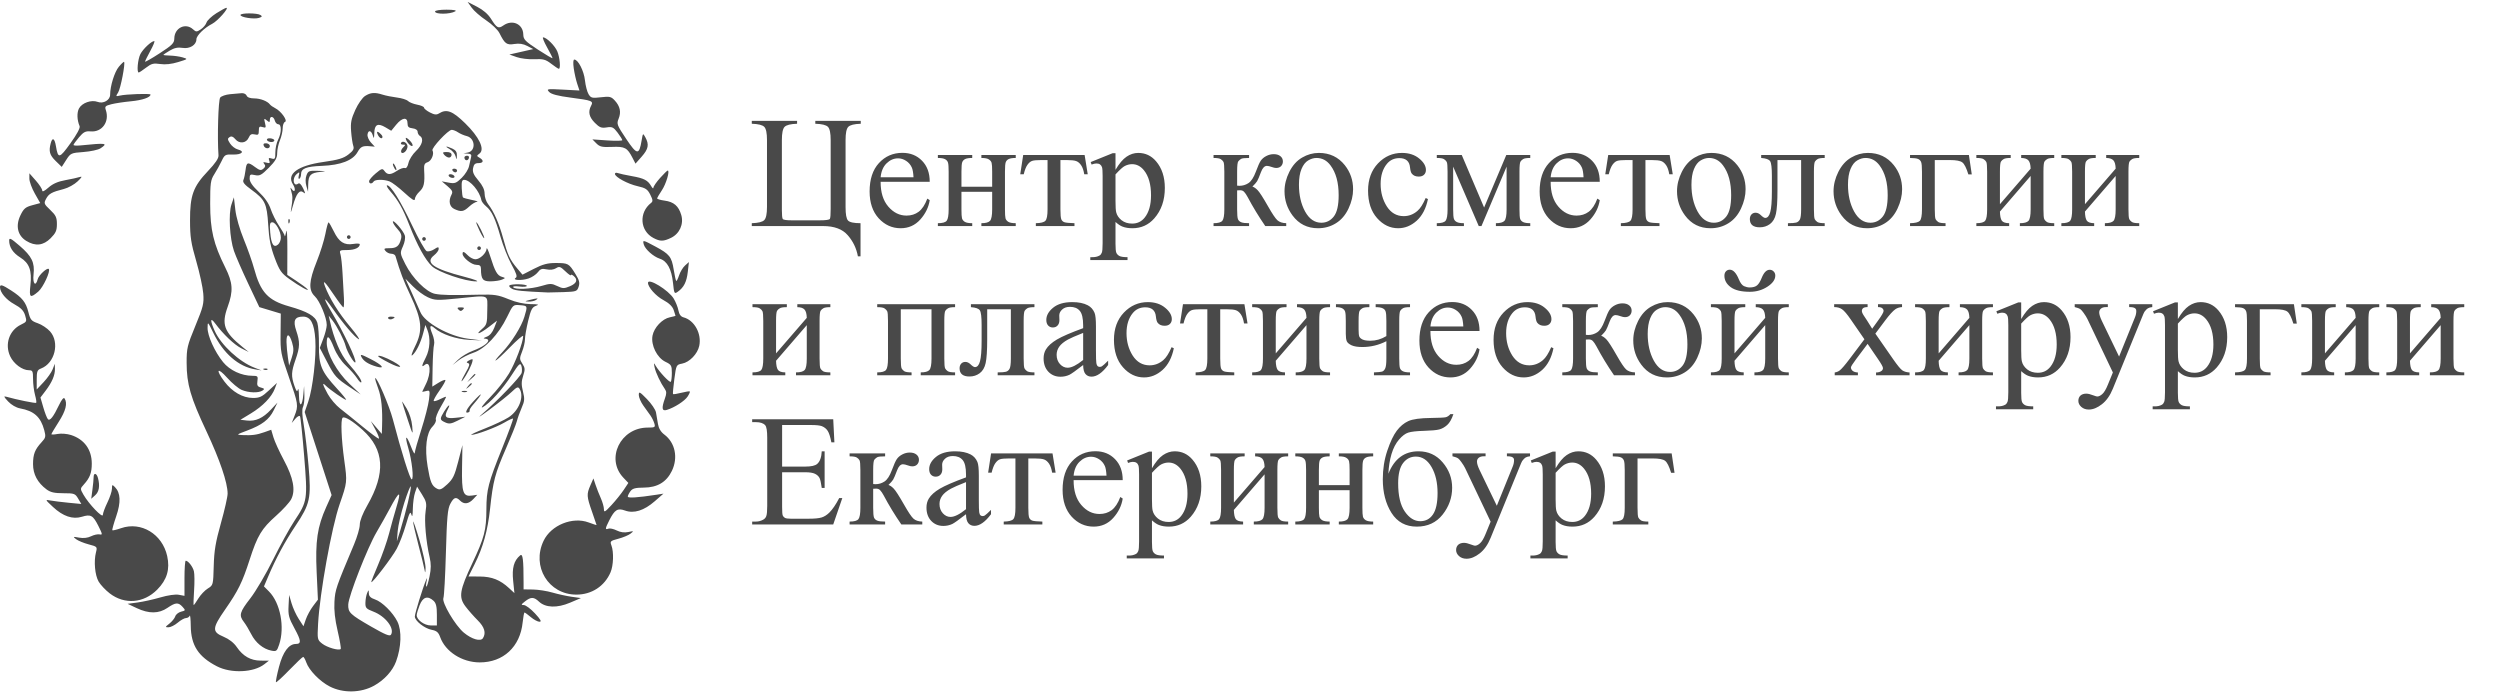
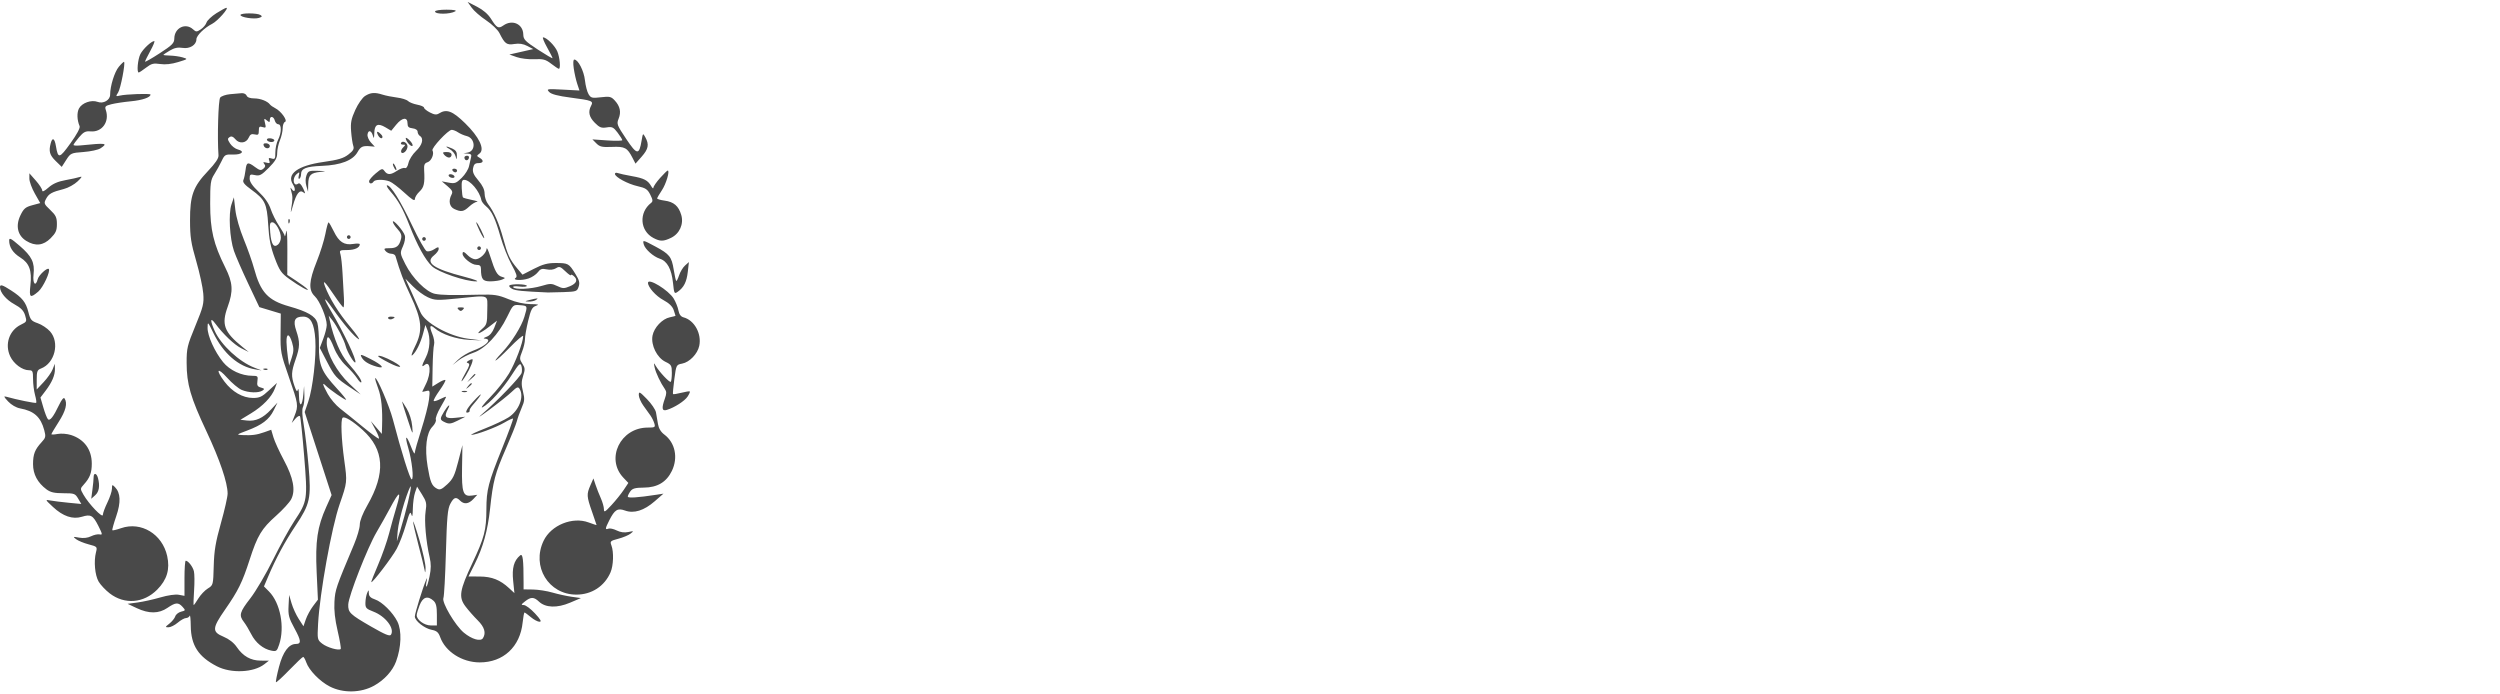
<svg xmlns="http://www.w3.org/2000/svg" width="620" height="172" viewBox="0 0 620 172" fill="none">
-   <path d="M213.412 55.352V63.567H212.758C212.399 61.592 211.559 59.847 210.238 58.334C208.93 56.821 206.897 56.064 204.14 56.064H186.442V55.352C188.058 55.301 189.091 55.045 189.539 54.583C189.988 54.121 190.213 53.031 190.213 51.313V34.73C190.213 33.012 189.988 31.922 189.539 31.46C189.091 30.999 188.058 30.742 186.442 30.691V29.979H197.677V30.691C196.061 30.742 195.028 30.999 194.579 31.46C194.131 31.922 193.906 33.012 193.906 34.73V52.121C193.906 53.339 193.977 54.064 194.118 54.294C194.259 54.525 195.035 54.641 196.445 54.641H203.159C204.801 54.641 205.686 54.519 205.814 54.275C205.942 54.019 206.006 53.179 206.006 51.755V34.73C206.006 33.012 205.782 31.922 205.333 31.46C204.884 30.999 203.839 30.742 202.197 30.691V29.979H213.47V30.691C211.854 30.742 210.822 30.999 210.373 31.46C209.924 31.922 209.7 33.012 209.7 34.73V51.37C209.7 53.153 209.905 54.262 210.315 54.698C210.738 55.134 211.771 55.352 213.412 55.352ZM218.395 45.08C218.382 47.696 219.017 49.748 220.299 51.236C221.582 52.723 223.088 53.467 224.82 53.467C225.974 53.467 226.974 53.153 227.821 52.525C228.68 51.883 229.398 50.793 229.975 49.254L230.572 49.639C230.302 51.396 229.52 52.999 228.225 54.448C226.929 55.885 225.307 56.603 223.358 56.603C221.242 56.603 219.427 55.782 217.914 54.141C216.413 52.486 215.663 50.267 215.663 47.485C215.663 44.471 216.433 42.124 217.971 40.444C219.523 38.751 221.466 37.905 223.8 37.905C225.775 37.905 227.398 38.559 228.667 39.867C229.937 41.162 230.572 42.9 230.572 45.08H218.395ZM218.395 43.964H226.551C226.487 42.836 226.352 42.041 226.147 41.579C225.827 40.861 225.346 40.296 224.704 39.886C224.076 39.476 223.416 39.27 222.723 39.27C221.659 39.27 220.703 39.687 219.857 40.521C219.023 41.342 218.536 42.489 218.395 43.964ZM238.44 46.311H246.057V42.579C246.057 41.463 246.012 40.739 245.923 40.405C245.833 40.059 245.608 39.771 245.249 39.54C244.903 39.296 244.281 39.174 243.383 39.174V38.443H251.905V39.174C251.11 39.174 250.527 39.264 250.155 39.444C249.796 39.623 249.552 39.886 249.424 40.232C249.296 40.566 249.231 41.348 249.231 42.579V51.928C249.231 53.044 249.276 53.781 249.366 54.141C249.469 54.5 249.706 54.795 250.078 55.025C250.45 55.243 251.059 55.352 251.905 55.352V56.064H243.383V55.352C244.448 55.352 245.16 55.16 245.519 54.775C245.878 54.378 246.057 53.429 246.057 51.928V47.562H238.44V51.928C238.44 53.044 238.484 53.781 238.574 54.141C238.677 54.5 238.914 54.795 239.286 55.025C239.658 55.243 240.267 55.352 241.113 55.352V56.064H232.592V55.352C233.733 55.352 234.464 55.147 234.785 54.737C235.105 54.314 235.265 53.377 235.265 51.928V42.579C235.265 41.463 235.214 40.726 235.112 40.367C235.022 40.008 234.791 39.719 234.419 39.501C234.047 39.283 233.438 39.174 232.592 39.174V38.443H241.113V39.174C240.318 39.174 239.735 39.264 239.363 39.444C239.004 39.623 238.76 39.886 238.632 40.232C238.504 40.566 238.44 41.348 238.44 42.579V46.311ZM253.752 38.443H268.988L269.757 43.214H268.892C268.738 42.252 268.481 41.508 268.122 40.983C267.763 40.457 267.353 40.11 266.891 39.944C266.429 39.777 265.64 39.694 264.525 39.694H262.986V51.928C262.986 53.236 263.063 54.07 263.217 54.429C263.383 54.775 263.646 55.006 264.005 55.122C264.364 55.237 265.185 55.314 266.468 55.352V56.064H256.888V55.352C258.119 55.327 258.908 55.128 259.254 54.756C259.613 54.384 259.792 53.442 259.792 51.928V39.694H258.215C257.112 39.694 256.362 39.764 255.964 39.905C255.567 40.033 255.182 40.354 254.81 40.867C254.451 41.367 254.143 42.15 253.887 43.214H253.021L253.752 38.443ZM270.488 40.194L275.913 38.001H276.644V42.117C277.555 40.566 278.465 39.482 279.376 38.866C280.299 38.238 281.267 37.924 282.28 37.924C284.05 37.924 285.525 38.616 286.705 40.001C288.154 41.694 288.879 43.9 288.879 46.619C288.879 49.658 288.007 52.172 286.262 54.16C284.826 55.788 283.018 56.603 280.838 56.603C279.889 56.603 279.068 56.468 278.375 56.199C277.862 56.007 277.285 55.622 276.644 55.045V60.412C276.644 61.617 276.715 62.38 276.856 62.701C277.009 63.034 277.266 63.297 277.625 63.49C277.997 63.682 278.664 63.778 279.626 63.778V64.49H270.392V63.778H270.873C271.578 63.791 272.181 63.656 272.681 63.374C272.925 63.233 273.111 63.002 273.239 62.682C273.38 62.374 273.451 61.579 273.451 60.296V43.637C273.451 42.496 273.399 41.771 273.297 41.463C273.194 41.156 273.027 40.925 272.797 40.771C272.579 40.617 272.277 40.54 271.892 40.54C271.585 40.54 271.194 40.63 270.719 40.809L270.488 40.194ZM276.644 43.252V49.831C276.644 51.255 276.702 52.191 276.817 52.64C276.997 53.384 277.433 54.038 278.125 54.602C278.831 55.166 279.715 55.449 280.78 55.449C282.062 55.449 283.101 54.949 283.896 53.948C284.935 52.64 285.454 50.8 285.454 48.427C285.454 45.734 284.865 43.663 283.685 42.214C282.864 41.213 281.889 40.713 280.761 40.713C280.145 40.713 279.536 40.867 278.933 41.175C278.471 41.406 277.708 42.098 276.644 43.252ZM318.984 56.064H313.79C312.174 53.717 310.712 51.313 309.404 48.85C309.097 48.286 308.814 47.869 308.558 47.6C308.314 47.318 307.974 47.177 307.538 47.177C307.385 47.177 307.141 47.19 306.807 47.215V51.928C306.807 53.198 306.878 54.012 307.019 54.371C307.173 54.718 307.442 54.968 307.827 55.122C308.212 55.276 308.859 55.352 309.77 55.352V56.064H300.959V55.352C302.101 55.352 302.832 55.147 303.152 54.737C303.473 54.314 303.633 53.377 303.633 51.928V42.579C303.633 41.207 303.563 40.399 303.422 40.155C303.281 39.899 303.063 39.674 302.768 39.482C302.473 39.277 301.87 39.174 300.959 39.174V38.443H309.77V39.174C308.705 39.174 308.045 39.251 307.788 39.405C307.545 39.559 307.32 39.751 307.115 39.982C306.91 40.2 306.807 41.066 306.807 42.579V46.042C307.102 46.067 307.301 46.08 307.404 46.08C308.186 46.08 308.917 45.862 309.597 45.426C310.289 44.977 310.905 44.035 311.443 42.598C311.944 41.239 312.354 40.322 312.675 39.847C313.008 39.373 313.463 38.988 314.04 38.693C314.63 38.386 315.246 38.232 315.887 38.232C316.58 38.232 317.131 38.398 317.542 38.732C317.952 39.065 318.157 39.501 318.157 40.04C318.157 40.489 318.01 40.873 317.715 41.194C317.42 41.502 317.009 41.656 316.484 41.656C316.201 41.656 315.849 41.579 315.426 41.425C314.887 41.233 314.477 41.136 314.194 41.136C313.604 41.136 313.117 41.643 312.732 42.656C312.296 43.823 311.976 44.58 311.771 44.926C311.565 45.26 311.174 45.708 310.597 46.273C310.995 46.388 311.424 46.683 311.886 47.157C312.36 47.632 313.233 48.985 314.502 51.217C315.515 52.999 316.272 54.128 316.772 54.602C317.285 55.077 318.023 55.327 318.984 55.352V56.064ZM327.083 37.924C329.751 37.924 331.892 38.937 333.508 40.963C334.88 42.695 335.567 44.682 335.567 46.927C335.567 48.504 335.188 50.101 334.432 51.717C333.675 53.333 332.63 54.551 331.296 55.372C329.975 56.193 328.5 56.603 326.871 56.603C324.217 56.603 322.107 55.545 320.543 53.429C319.222 51.646 318.561 49.645 318.561 47.427C318.561 45.811 318.959 44.208 319.754 42.618C320.562 41.015 321.62 39.835 322.928 39.078C324.236 38.309 325.621 37.924 327.083 37.924ZM326.487 39.174C325.807 39.174 325.121 39.379 324.428 39.79C323.749 40.187 323.197 40.893 322.774 41.906C322.351 42.919 322.139 44.221 322.139 45.811C322.139 48.376 322.646 50.588 323.659 52.448C324.685 54.307 326.031 55.237 327.699 55.237C328.943 55.237 329.969 54.724 330.777 53.698C331.585 52.672 331.988 50.909 331.988 48.408C331.988 45.279 331.315 42.816 329.969 41.021C329.058 39.79 327.897 39.174 326.487 39.174ZM354.13 49.37C353.656 51.691 352.726 53.48 351.341 54.737C349.956 55.981 348.423 56.603 346.743 56.603C344.743 56.603 342.998 55.763 341.511 54.083C340.023 52.403 339.279 50.133 339.279 47.273C339.279 44.503 340.1 42.252 341.742 40.521C343.396 38.789 345.377 37.924 347.686 37.924C349.417 37.924 350.841 38.386 351.956 39.309C353.072 40.219 353.63 41.169 353.63 42.156C353.63 42.643 353.47 43.041 353.149 43.349C352.841 43.644 352.405 43.791 351.841 43.791C351.084 43.791 350.514 43.547 350.129 43.06C349.911 42.791 349.763 42.278 349.686 41.521C349.622 40.764 349.366 40.187 348.917 39.79C348.468 39.405 347.846 39.213 347.051 39.213C345.769 39.213 344.736 39.687 343.954 40.636C342.915 41.893 342.396 43.554 342.396 45.619C342.396 47.722 342.909 49.581 343.935 51.197C344.973 52.8 346.371 53.602 348.128 53.602C349.385 53.602 350.514 53.172 351.514 52.313C352.219 51.723 352.905 50.652 353.572 49.1L354.13 49.37ZM368.058 51.467L373.559 38.443H379.504V39.174C378.631 39.174 378.048 39.264 377.753 39.444C377.471 39.61 377.246 39.822 377.08 40.078C376.913 40.335 376.83 41.169 376.83 42.579V51.928C376.83 53.147 376.887 53.935 377.003 54.294C377.131 54.641 377.381 54.904 377.753 55.083C378.138 55.263 378.721 55.352 379.504 55.352V56.064H370.982V55.352C372.033 55.352 372.739 55.16 373.098 54.775C373.457 54.378 373.636 53.429 373.636 51.928V41.329L367.404 56.064H366.73L360.382 41.329V51.928C360.382 53.147 360.446 53.935 360.574 54.294C360.703 54.641 360.953 54.904 361.325 55.083C361.697 55.263 362.274 55.352 363.056 55.352V56.064H356.323V55.352C357.465 55.352 358.196 55.147 358.516 54.737C358.837 54.314 358.997 53.377 358.997 51.928V42.579C358.997 41.207 358.927 40.399 358.785 40.155C358.644 39.899 358.426 39.674 358.131 39.482C357.836 39.277 357.234 39.174 356.323 39.174V38.443H362.517L368.058 51.467ZM384.563 45.08C384.55 47.696 385.185 49.748 386.467 51.236C387.75 52.723 389.257 53.467 390.988 53.467C392.142 53.467 393.143 53.153 393.989 52.525C394.848 51.883 395.566 50.793 396.143 49.254L396.74 49.639C396.471 51.396 395.688 52.999 394.393 54.448C393.098 55.885 391.475 56.603 389.526 56.603C387.41 56.603 385.595 55.782 384.082 54.141C382.581 52.486 381.831 50.267 381.831 47.485C381.831 44.471 382.601 42.124 384.14 40.444C385.691 38.751 387.634 37.905 389.968 37.905C391.943 37.905 393.566 38.559 394.835 39.867C396.105 41.162 396.74 42.9 396.74 45.08H384.563ZM384.563 43.964H392.719C392.655 42.836 392.521 42.041 392.315 41.579C391.995 40.861 391.514 40.296 390.873 39.886C390.244 39.476 389.584 39.27 388.891 39.27C387.827 39.27 386.871 39.687 386.025 40.521C385.191 41.342 384.704 42.489 384.563 43.964ZM398.837 38.443H414.072L414.842 43.214H413.976C413.822 42.252 413.566 41.508 413.207 40.983C412.848 40.457 412.437 40.11 411.975 39.944C411.514 39.777 410.725 39.694 409.609 39.694H408.07V51.928C408.07 53.236 408.147 54.07 408.301 54.429C408.468 54.775 408.731 55.006 409.09 55.122C409.449 55.237 410.27 55.314 411.552 55.352V56.064H401.972V55.352C403.203 55.327 403.992 55.128 404.338 54.756C404.697 54.384 404.877 53.442 404.877 51.928V39.694H403.3C402.197 39.694 401.446 39.764 401.049 39.905C400.651 40.033 400.267 40.354 399.895 40.867C399.536 41.367 399.228 42.15 398.971 43.214H398.106L398.837 38.443ZM424.422 37.924C427.089 37.924 429.231 38.937 430.847 40.963C432.219 42.695 432.905 44.682 432.905 46.927C432.905 48.504 432.527 50.101 431.77 51.717C431.014 53.333 429.968 54.551 428.635 55.372C427.314 56.193 425.839 56.603 424.21 56.603C421.555 56.603 419.446 55.545 417.881 53.429C416.56 51.646 415.9 49.645 415.9 47.427C415.9 45.811 416.297 44.208 417.092 42.618C417.9 41.015 418.958 39.835 420.267 39.078C421.575 38.309 422.96 37.924 424.422 37.924ZM423.825 39.174C423.146 39.174 422.46 39.379 421.767 39.79C421.087 40.187 420.536 40.893 420.113 41.906C419.689 42.919 419.478 44.221 419.478 45.811C419.478 48.376 419.984 50.588 420.998 52.448C422.023 54.307 423.37 55.237 425.037 55.237C426.281 55.237 427.307 54.724 428.115 53.698C428.923 52.672 429.327 50.909 429.327 48.408C429.327 45.279 428.654 42.816 427.307 41.021C426.397 39.79 425.236 39.174 423.825 39.174ZM436.772 38.443H452.527V39.174C451.655 39.174 451.071 39.264 450.776 39.444C450.494 39.61 450.27 39.822 450.103 40.078C449.936 40.335 449.853 41.169 449.853 42.579V51.928C449.853 53.288 449.923 54.102 450.064 54.371C450.206 54.628 450.424 54.859 450.719 55.064C451.026 55.256 451.629 55.352 452.527 55.352V56.064H443.408V55.352C444.396 55.352 445.076 55.301 445.448 55.199C445.832 55.096 446.134 54.852 446.352 54.468C446.57 54.07 446.679 53.224 446.679 51.928V39.694H440.812V47.119C440.812 49.928 440.683 51.903 440.427 53.044C440.183 54.173 439.689 55.013 438.946 55.564C438.215 56.103 437.375 56.372 436.426 56.372C434.784 56.372 433.963 55.692 433.963 54.333C433.963 53.871 434.091 53.493 434.348 53.198C434.617 52.903 434.964 52.755 435.387 52.755C435.836 52.755 436.252 52.941 436.637 53.313C437.137 53.801 437.516 54.044 437.772 54.044C438.349 54.044 438.766 53.563 439.022 52.602C439.292 51.627 439.426 49.928 439.426 47.504V43.618C439.426 41.617 439.279 40.399 438.984 39.963C438.702 39.527 437.964 39.264 436.772 39.174V38.443ZM463.242 37.924C465.909 37.924 468.051 38.937 469.667 40.963C471.039 42.695 471.725 44.682 471.725 46.927C471.725 48.504 471.347 50.101 470.59 51.717C469.834 53.333 468.788 54.551 467.455 55.372C466.134 56.193 464.659 56.603 463.03 56.603C460.375 56.603 458.266 55.545 456.701 53.429C455.38 51.646 454.72 49.645 454.72 47.427C454.72 45.811 455.117 44.208 455.912 42.618C456.72 41.015 457.778 39.835 459.087 39.078C460.395 38.309 461.78 37.924 463.242 37.924ZM462.645 39.174C461.966 39.174 461.28 39.379 460.587 39.79C459.907 40.187 459.356 40.893 458.933 41.906C458.509 42.919 458.298 44.221 458.298 45.811C458.298 48.376 458.804 50.588 459.818 52.448C460.844 54.307 462.19 55.237 463.857 55.237C465.101 55.237 466.127 54.724 466.935 53.698C467.743 52.672 468.147 50.909 468.147 48.408C468.147 45.279 467.474 42.816 466.127 41.021C465.217 39.79 464.056 39.174 462.645 39.174ZM488.288 38.443L489 43.252H488.153C487.666 41.662 487.172 40.675 486.672 40.29C486.185 39.892 485.146 39.694 483.556 39.694H479.824V51.928C479.824 53.288 479.894 54.102 480.036 54.371C480.177 54.628 480.395 54.859 480.69 55.064C480.997 55.256 481.6 55.352 482.498 55.352V56.064H473.687V55.352C474.944 55.327 475.752 55.134 476.111 54.775C476.47 54.403 476.65 53.454 476.65 51.928V42.579C476.65 41.335 476.579 40.54 476.438 40.194C476.297 39.835 476.047 39.578 475.688 39.424C475.342 39.27 474.675 39.187 473.687 39.174V38.443H488.288ZM495.983 50.639L503.601 41.829C503.575 40.841 503.389 40.155 503.043 39.771C502.697 39.386 502.1 39.187 501.254 39.174V38.443H509.449V39.174C508.589 39.174 508.012 39.264 507.717 39.444C507.422 39.61 507.192 39.822 507.025 40.078C506.858 40.335 506.775 41.169 506.775 42.579V51.928C506.775 53.288 506.845 54.102 506.986 54.371C507.127 54.628 507.345 54.859 507.64 55.064C507.948 55.256 508.551 55.352 509.449 55.352V56.064H500.927V55.352C501.991 55.352 502.703 55.16 503.062 54.775C503.421 54.378 503.601 53.429 503.601 51.928V43.637L495.983 52.467C496.009 53.557 496.162 54.307 496.445 54.718C496.727 55.128 497.336 55.34 498.272 55.352V56.064H490.135V55.352C491.276 55.352 492.007 55.147 492.328 54.737C492.648 54.314 492.809 53.377 492.809 51.928V42.579C492.809 41.207 492.738 40.399 492.597 40.155C492.456 39.899 492.238 39.674 491.943 39.482C491.648 39.277 491.045 39.174 490.135 39.174V38.443H498.657V39.174C497.798 39.174 497.22 39.264 496.925 39.444C496.631 39.61 496.4 39.822 496.233 40.078C496.066 40.335 495.983 41.169 495.983 42.579V50.639ZM517.067 50.639L524.684 41.829C524.659 40.841 524.473 40.155 524.126 39.771C523.78 39.386 523.184 39.187 522.337 39.174V38.443H530.532V39.174C529.673 39.174 529.096 39.264 528.801 39.444C528.506 39.61 528.275 39.822 528.108 40.078C527.942 40.335 527.858 41.169 527.858 42.579V51.928C527.858 53.288 527.929 54.102 528.07 54.371C528.211 54.628 528.429 54.859 528.724 55.064C529.032 55.256 529.635 55.352 530.532 55.352V56.064H522.01V55.352C523.075 55.352 523.787 55.16 524.146 54.775C524.505 54.378 524.684 53.429 524.684 51.928V43.637L517.067 52.467C517.092 53.557 517.246 54.307 517.528 54.718C517.81 55.128 518.42 55.34 519.356 55.352V56.064H511.219V55.352C512.36 55.352 513.091 55.147 513.412 54.737C513.732 54.314 513.892 53.377 513.892 51.928V42.579C513.892 41.207 513.822 40.399 513.681 40.155C513.54 39.899 513.322 39.674 513.027 39.482C512.732 39.277 512.129 39.174 511.219 39.174V38.443H519.74V39.174C518.881 39.174 518.304 39.264 518.009 39.444C517.714 39.61 517.483 39.822 517.317 40.078C517.15 40.335 517.067 41.169 517.067 42.579V50.639ZM192.463 87.639L200.081 78.829C200.056 77.841 199.87 77.155 199.523 76.771C199.177 76.386 198.581 76.187 197.734 76.174V75.443H205.929V76.174C205.07 76.174 204.493 76.264 204.198 76.444C203.903 76.61 203.672 76.822 203.505 77.078C203.339 77.335 203.255 78.168 203.255 79.579V88.928C203.255 90.288 203.326 91.102 203.467 91.371C203.608 91.628 203.826 91.859 204.121 92.064C204.429 92.256 205.031 92.352 205.929 92.352V93.064H197.407V92.352C198.472 92.352 199.183 92.16 199.543 91.775C199.902 91.378 200.081 90.429 200.081 88.928V80.637L192.463 89.467C192.489 90.557 192.643 91.307 192.925 91.718C193.207 92.128 193.816 92.34 194.753 92.352V93.064H186.615V92.352C187.757 92.352 188.488 92.147 188.808 91.737C189.129 91.314 189.289 90.377 189.289 88.928V79.579C189.289 78.207 189.219 77.399 189.078 77.155C188.937 76.899 188.719 76.674 188.424 76.482C188.129 76.277 187.526 76.174 186.615 76.174V75.443H195.137V76.174C194.278 76.174 193.701 76.264 193.406 76.444C193.111 76.61 192.88 76.822 192.713 77.078C192.547 77.335 192.463 78.168 192.463 79.579V87.639ZM231.014 76.694H223.396V88.928C223.396 90.288 223.467 91.102 223.608 91.371C223.749 91.628 223.967 91.859 224.262 92.064C224.57 92.256 225.172 92.352 226.07 92.352V93.064H217.548V92.352C218.69 92.352 219.421 92.147 219.741 91.737C220.062 91.314 220.222 90.377 220.222 88.928V79.579C220.222 78.207 220.152 77.399 220.011 77.155C219.87 76.899 219.652 76.674 219.357 76.482C219.062 76.277 218.459 76.174 217.548 76.174V75.443H236.862V76.174C236.003 76.174 235.426 76.264 235.131 76.444C234.836 76.61 234.605 76.822 234.438 77.078C234.272 77.335 234.188 78.168 234.188 79.579V88.928C234.188 90.288 234.259 91.102 234.4 91.371C234.541 91.628 234.759 91.859 235.054 92.064C235.362 92.256 235.964 92.352 236.862 92.352V93.064H228.34V92.352C229.405 92.352 230.116 92.16 230.475 91.775C230.835 91.378 231.014 90.429 231.014 88.928V76.694ZM240.786 75.443H256.541V76.174C255.669 76.174 255.086 76.264 254.791 76.444C254.509 76.61 254.284 76.822 254.118 77.078C253.951 77.335 253.868 78.168 253.868 79.579V88.928C253.868 90.288 253.938 91.102 254.079 91.371C254.22 91.628 254.438 91.859 254.733 92.064C255.041 92.256 255.644 92.352 256.541 92.352V93.064H247.423V92.352C248.411 92.352 249.09 92.301 249.462 92.198C249.847 92.096 250.148 91.852 250.366 91.468C250.584 91.07 250.693 90.224 250.693 88.928V76.694H244.826V84.119C244.826 86.928 244.698 88.903 244.441 90.044C244.198 91.173 243.704 92.013 242.96 92.564C242.229 93.103 241.389 93.372 240.44 93.372C238.799 93.372 237.978 92.692 237.978 91.333C237.978 90.871 238.106 90.493 238.363 90.198C238.632 89.903 238.978 89.755 239.401 89.755C239.85 89.755 240.267 89.941 240.652 90.313C241.152 90.801 241.53 91.044 241.787 91.044C242.364 91.044 242.781 90.563 243.037 89.602C243.306 88.627 243.441 86.928 243.441 84.504V80.618C243.441 78.617 243.294 77.399 242.999 76.963C242.717 76.527 241.979 76.264 240.786 76.174V75.443ZM268.622 90.525C266.814 91.923 265.679 92.731 265.217 92.949C264.525 93.269 263.787 93.43 263.005 93.43C261.787 93.43 260.78 93.013 259.985 92.179C259.203 91.346 258.811 90.249 258.811 88.89C258.811 88.031 259.004 87.287 259.388 86.658C259.914 85.786 260.825 84.966 262.12 84.196C263.428 83.427 265.596 82.49 268.622 81.387V80.695C268.622 78.938 268.34 77.732 267.776 77.078C267.224 76.424 266.416 76.097 265.352 76.097C264.544 76.097 263.903 76.315 263.428 76.751C262.941 77.187 262.697 77.688 262.697 78.252L262.736 79.368C262.736 79.957 262.582 80.413 262.274 80.733C261.979 81.054 261.588 81.214 261.101 81.214C260.626 81.214 260.235 81.048 259.927 80.714C259.632 80.381 259.485 79.925 259.485 79.348C259.485 78.245 260.049 77.232 261.178 76.309C262.306 75.385 263.89 74.924 265.929 74.924C267.494 74.924 268.776 75.187 269.776 75.713C270.533 76.11 271.091 76.732 271.45 77.579C271.681 78.13 271.796 79.258 271.796 80.964V86.947C271.796 88.627 271.828 89.659 271.892 90.044C271.957 90.416 272.059 90.666 272.2 90.794C272.354 90.922 272.527 90.987 272.72 90.987C272.925 90.987 273.104 90.942 273.258 90.852C273.528 90.685 274.047 90.217 274.816 89.448V90.525C273.38 92.449 272.008 93.41 270.7 93.41C270.071 93.41 269.571 93.192 269.199 92.756C268.827 92.32 268.635 91.577 268.622 90.525ZM268.622 89.275V82.561C266.686 83.33 265.435 83.875 264.871 84.196C263.858 84.76 263.133 85.35 262.697 85.966C262.261 86.581 262.043 87.255 262.043 87.986C262.043 88.909 262.319 89.678 262.87 90.294C263.422 90.897 264.057 91.198 264.775 91.198C265.749 91.198 267.032 90.557 268.622 89.275ZM291.11 86.37C290.636 88.691 289.706 90.48 288.321 91.737C286.936 92.981 285.403 93.603 283.723 93.603C281.723 93.603 279.978 92.763 278.491 91.083C277.003 89.403 276.259 87.133 276.259 84.273C276.259 81.503 277.08 79.252 278.722 77.521C280.376 75.79 282.357 74.924 284.666 74.924C286.397 74.924 287.821 75.385 288.936 76.309C290.052 77.219 290.61 78.168 290.61 79.156C290.61 79.643 290.45 80.041 290.129 80.349C289.821 80.644 289.385 80.791 288.821 80.791C288.064 80.791 287.494 80.547 287.109 80.06C286.891 79.791 286.743 79.278 286.666 78.521C286.602 77.764 286.346 77.187 285.897 76.79C285.448 76.405 284.826 76.213 284.031 76.213C282.748 76.213 281.716 76.687 280.934 77.636C279.895 78.893 279.376 80.554 279.376 82.619C279.376 84.722 279.889 86.581 280.915 88.197C281.953 89.8 283.351 90.602 285.108 90.602C286.365 90.602 287.494 90.172 288.494 89.313C289.199 88.723 289.885 87.652 290.552 86.1L291.11 86.37ZM293.38 75.443H308.616L309.385 80.214H308.519C308.366 79.252 308.109 78.508 307.75 77.983C307.391 77.457 306.981 77.11 306.519 76.944C306.057 76.777 305.268 76.694 304.153 76.694H302.614V88.928C302.614 90.236 302.691 91.07 302.845 91.429C303.011 91.775 303.274 92.006 303.633 92.122C303.992 92.237 304.813 92.314 306.096 92.352V93.064H296.516V92.352C297.747 92.327 298.536 92.128 298.882 91.756C299.241 91.384 299.42 90.442 299.42 88.928V76.694H297.843C296.74 76.694 295.99 76.764 295.592 76.905C295.195 77.034 294.81 77.354 294.438 77.867C294.079 78.367 293.771 79.15 293.515 80.214H292.649L293.38 75.443ZM316.387 87.639L324.005 78.829C323.98 77.841 323.794 77.155 323.447 76.771C323.101 76.386 322.505 76.187 321.658 76.174V75.443H329.853V76.174C328.994 76.174 328.417 76.264 328.122 76.444C327.827 76.61 327.596 76.822 327.429 77.078C327.263 77.335 327.179 78.168 327.179 79.579V88.928C327.179 90.288 327.25 91.102 327.391 91.371C327.532 91.628 327.75 91.859 328.045 92.064C328.353 92.256 328.955 92.352 329.853 92.352V93.064H321.331V92.352C322.396 92.352 323.107 92.16 323.467 91.775C323.826 91.378 324.005 90.429 324.005 88.928V80.637L316.387 89.467C316.413 90.557 316.567 91.307 316.849 91.718C317.131 92.128 317.74 92.34 318.677 92.352V93.064H310.539V92.352C311.681 92.352 312.412 92.147 312.732 91.737C313.053 91.314 313.213 90.377 313.213 88.928V79.579C313.213 78.207 313.143 77.399 313.002 77.155C312.861 76.899 312.643 76.674 312.348 76.482C312.053 76.277 311.45 76.174 310.539 76.174V75.443H319.061V76.174C318.202 76.174 317.625 76.264 317.33 76.444C317.035 76.61 316.804 76.822 316.637 77.078C316.471 77.335 316.387 78.168 316.387 79.579V87.639ZM343.819 83.35V79.579C343.819 78.361 343.755 77.579 343.627 77.232C343.511 76.873 343.261 76.61 342.877 76.444C342.505 76.264 341.934 76.174 341.164 76.174V75.443H349.686V76.174C348.814 76.174 348.231 76.264 347.936 76.444C347.654 76.61 347.429 76.822 347.263 77.078C347.096 77.335 347.012 78.168 347.012 79.579V88.928C347.012 90.147 347.07 90.935 347.186 91.294C347.314 91.641 347.564 91.904 347.936 92.083C348.321 92.263 348.904 92.352 349.686 92.352V93.064H340.741V92.352C341.767 92.314 342.434 92.25 342.742 92.16C343.063 92.058 343.319 91.807 343.511 91.41C343.717 91.012 343.819 90.185 343.819 88.928V84.619C341.934 85.581 339.946 86.062 337.856 86.062C336.714 86.062 335.829 85.921 335.201 85.639C334.573 85.344 334.175 85.01 334.008 84.638C333.842 84.254 333.758 83.638 333.758 82.792V79.579C333.758 78.438 333.707 77.688 333.604 77.328C333.502 76.969 333.271 76.687 332.912 76.482C332.553 76.277 332.021 76.174 331.315 76.174V75.443H339.606V76.174C338.747 76.174 338.17 76.264 337.875 76.444C337.58 76.61 337.349 76.822 337.182 77.078C337.016 77.335 336.932 78.168 336.932 79.579V81.753C336.932 82.599 336.99 83.17 337.105 83.465C337.234 83.76 337.516 84.01 337.952 84.215C338.401 84.408 339.029 84.504 339.837 84.504C341.235 84.504 342.562 84.119 343.819 83.35ZM354.746 82.08C354.733 84.696 355.368 86.748 356.65 88.236C357.933 89.723 359.44 90.467 361.171 90.467C362.325 90.467 363.325 90.153 364.172 89.525C365.031 88.883 365.749 87.793 366.326 86.254L366.923 86.639C366.653 88.396 365.871 89.999 364.576 91.448C363.28 92.885 361.658 93.603 359.709 93.603C357.593 93.603 355.778 92.782 354.265 91.141C352.764 89.486 352.014 87.267 352.014 84.485C352.014 81.471 352.784 79.124 354.322 77.444C355.874 75.751 357.817 74.905 360.151 74.905C362.126 74.905 363.749 75.559 365.018 76.867C366.288 78.162 366.923 79.9 366.923 82.08H354.746ZM354.746 80.964H362.902C362.838 79.836 362.703 79.04 362.498 78.579C362.178 77.861 361.697 77.296 361.055 76.886C360.427 76.476 359.767 76.27 359.074 76.27C358.01 76.27 357.054 76.687 356.208 77.521C355.374 78.342 354.887 79.489 354.746 80.964ZM385.255 86.37C384.781 88.691 383.851 90.48 382.466 91.737C381.081 92.981 379.548 93.603 377.868 93.603C375.868 93.603 374.124 92.763 372.636 91.083C371.148 89.403 370.405 87.133 370.405 84.273C370.405 81.503 371.225 79.252 372.867 77.521C374.521 75.79 376.503 74.924 378.811 74.924C380.542 74.924 381.966 75.385 383.082 76.309C384.197 77.219 384.755 78.168 384.755 79.156C384.755 79.643 384.595 80.041 384.274 80.349C383.967 80.644 383.53 80.791 382.966 80.791C382.21 80.791 381.639 80.547 381.254 80.06C381.036 79.791 380.889 79.278 380.812 78.521C380.748 77.764 380.491 77.187 380.042 76.79C379.593 76.405 378.971 76.213 378.176 76.213C376.894 76.213 375.861 76.687 375.079 77.636C374.04 78.893 373.521 80.554 373.521 82.619C373.521 84.722 374.034 86.581 375.06 88.197C376.099 89.8 377.497 90.602 379.253 90.602C380.51 90.602 381.639 90.172 382.639 89.313C383.345 88.723 384.031 87.652 384.698 86.1L385.255 86.37ZM405.473 93.064H400.279C398.664 90.717 397.202 88.313 395.893 85.85C395.586 85.286 395.303 84.869 395.047 84.6C394.803 84.318 394.463 84.177 394.027 84.177C393.874 84.177 393.63 84.19 393.296 84.215V88.928C393.296 90.198 393.367 91.012 393.508 91.371C393.662 91.718 393.931 91.968 394.316 92.122C394.701 92.275 395.348 92.352 396.259 92.352V93.064H387.448V92.352C388.59 92.352 389.321 92.147 389.641 91.737C389.962 91.314 390.122 90.377 390.122 88.928V79.579C390.122 78.207 390.052 77.399 389.911 77.155C389.77 76.899 389.552 76.674 389.257 76.482C388.962 76.277 388.359 76.174 387.448 76.174V75.443H396.259V76.174C395.194 76.174 394.534 76.251 394.277 76.405C394.034 76.559 393.809 76.751 393.604 76.982C393.399 77.2 393.296 78.066 393.296 79.579V83.042C393.591 83.067 393.79 83.08 393.893 83.08C394.675 83.08 395.406 82.862 396.086 82.426C396.778 81.977 397.394 81.035 397.933 79.598C398.433 78.239 398.843 77.322 399.164 76.847C399.497 76.373 399.952 75.988 400.529 75.693C401.119 75.385 401.735 75.232 402.376 75.232C403.069 75.232 403.62 75.398 404.031 75.732C404.441 76.065 404.646 76.501 404.646 77.04C404.646 77.489 404.499 77.874 404.204 78.194C403.909 78.502 403.498 78.656 402.973 78.656C402.69 78.656 402.338 78.579 401.915 78.425C401.376 78.233 400.966 78.136 400.683 78.136C400.093 78.136 399.606 78.643 399.221 79.656C398.785 80.823 398.465 81.58 398.26 81.926C398.054 82.26 397.663 82.708 397.086 83.273C397.484 83.388 397.913 83.683 398.375 84.157C398.849 84.632 399.722 85.985 400.991 88.216C402.004 89.999 402.761 91.128 403.261 91.602C403.774 92.077 404.512 92.327 405.473 92.352V93.064ZM413.572 74.924C416.24 74.924 418.381 75.937 419.997 77.963C421.369 79.695 422.056 81.682 422.056 83.927C422.056 85.504 421.677 87.101 420.921 88.717C420.164 90.333 419.119 91.551 417.785 92.372C416.464 93.192 414.989 93.603 413.36 93.603C410.706 93.603 408.596 92.545 407.032 90.429C405.711 88.646 405.05 86.645 405.05 84.427C405.05 82.811 405.448 81.208 406.243 79.618C407.051 78.015 408.109 76.835 409.417 76.078C410.725 75.309 412.11 74.924 413.572 74.924ZM412.976 76.174C412.296 76.174 411.61 76.379 410.917 76.79C410.238 77.187 409.686 77.893 409.263 78.906C408.84 79.919 408.628 81.221 408.628 82.811C408.628 85.376 409.135 87.588 410.148 89.448C411.174 91.307 412.52 92.237 414.188 92.237C415.432 92.237 416.458 91.724 417.266 90.698C418.074 89.672 418.477 87.909 418.477 85.408C418.477 82.279 417.804 79.816 416.458 78.021C415.547 76.79 414.386 76.174 412.976 76.174ZM427.653 68.383C427.653 67.934 427.775 67.575 428.019 67.306C428.275 67.024 428.596 66.883 428.981 66.883C429.827 66.883 430.577 67.678 431.232 69.268C431.603 70.166 432.027 70.73 432.501 70.961C432.989 71.179 433.463 71.288 433.925 71.288C434.733 71.288 435.342 71.115 435.752 70.769C436.163 70.422 436.547 69.8 436.906 68.903C437.445 67.569 438.106 66.902 438.888 66.902C439.273 66.902 439.6 67.043 439.869 67.325C440.138 67.595 440.273 67.934 440.273 68.345C440.273 69.332 439.625 70.249 438.33 71.096C437.035 71.942 435.579 72.365 433.963 72.365C431.847 72.365 430.263 71.981 429.212 71.211C428.173 70.442 427.653 69.499 427.653 68.383ZM430.154 87.639L437.772 78.829C437.746 77.841 437.56 77.155 437.214 76.771C436.868 76.386 436.272 76.187 435.425 76.174V75.443H443.62V76.174C442.761 76.174 442.184 76.264 441.889 76.444C441.594 76.61 441.363 76.822 441.196 77.078C441.03 77.335 440.946 78.168 440.946 79.579V88.928C440.946 90.288 441.017 91.102 441.158 91.371C441.299 91.628 441.517 91.859 441.812 92.064C442.12 92.256 442.722 92.352 443.62 92.352V93.064H435.098V92.352C436.163 92.352 436.874 92.16 437.233 91.775C437.593 91.378 437.772 90.429 437.772 88.928V80.637L430.154 89.467C430.18 90.557 430.334 91.307 430.616 91.718C430.898 92.128 431.507 92.34 432.443 92.352V93.064H424.306V92.352C425.448 92.352 426.179 92.147 426.499 91.737C426.82 91.314 426.98 90.377 426.98 88.928V79.579C426.98 78.207 426.91 77.399 426.769 77.155C426.628 76.899 426.41 76.674 426.115 76.482C425.82 76.277 425.217 76.174 424.306 76.174V75.443H432.828V76.174C431.969 76.174 431.392 76.264 431.097 76.444C430.802 76.61 430.571 76.822 430.404 77.078C430.238 77.335 430.154 78.168 430.154 79.579V87.639ZM454.874 75.443H463.165V76.155C462.639 76.155 462.267 76.245 462.049 76.424C461.844 76.604 461.741 76.841 461.741 77.136C461.741 77.444 461.966 77.918 462.415 78.56C462.556 78.765 462.767 79.085 463.049 79.521L464.3 81.522L465.743 79.521C466.666 78.252 467.128 77.45 467.128 77.117C467.128 76.847 467.019 76.623 466.801 76.444C466.583 76.251 466.23 76.155 465.743 76.155V75.443H471.706V76.155C471.078 76.194 470.532 76.367 470.071 76.674C469.442 77.11 468.583 78.059 467.493 79.521L465.088 82.734L469.474 89.044C470.552 90.596 471.321 91.532 471.783 91.852C472.245 92.16 472.841 92.333 473.572 92.372V93.064H465.262V92.372C465.839 92.372 466.288 92.243 466.608 91.987C466.852 91.807 466.974 91.57 466.974 91.275C466.974 90.98 466.563 90.236 465.743 89.044L463.165 85.273L460.337 89.044C459.465 90.211 459.029 90.903 459.029 91.121C459.029 91.429 459.17 91.711 459.452 91.968C459.747 92.211 460.183 92.346 460.76 92.372V93.064H455.008V92.372C455.47 92.308 455.874 92.147 456.22 91.891C456.708 91.519 457.528 90.57 458.683 89.044L462.376 84.138L459.029 79.291C458.08 77.906 457.342 77.04 456.817 76.694C456.304 76.335 455.656 76.155 454.874 76.155V75.443ZM480.786 87.639L488.404 78.829C488.378 77.841 488.192 77.155 487.846 76.771C487.499 76.386 486.903 76.187 486.057 76.174V75.443H494.252V76.174C493.392 76.174 492.815 76.264 492.52 76.444C492.225 76.61 491.994 76.822 491.828 77.078C491.661 77.335 491.578 78.168 491.578 79.579V88.928C491.578 90.288 491.648 91.102 491.789 91.371C491.93 91.628 492.148 91.859 492.443 92.064C492.751 92.256 493.354 92.352 494.252 92.352V93.064H485.73V92.352C486.794 92.352 487.506 92.16 487.865 91.775C488.224 91.378 488.404 90.429 488.404 88.928V80.637L480.786 89.467C480.811 90.557 480.965 91.307 481.247 91.718C481.53 92.128 482.139 92.34 483.075 92.352V93.064H474.938V92.352C476.079 92.352 476.81 92.147 477.131 91.737C477.451 91.314 477.612 90.377 477.612 88.928V79.579C477.612 78.207 477.541 77.399 477.4 77.155C477.259 76.899 477.041 76.674 476.746 76.482C476.451 76.277 475.848 76.174 474.938 76.174V75.443H483.46V76.174C482.6 76.174 482.023 76.264 481.728 76.444C481.433 76.61 481.203 76.822 481.036 77.078C480.869 77.335 480.786 78.168 480.786 79.579V87.639ZM495.098 77.194L500.523 75.001H501.254V79.118C502.164 77.566 503.075 76.482 503.985 75.866C504.909 75.238 505.877 74.924 506.89 74.924C508.66 74.924 510.135 75.616 511.315 77.001C512.764 78.694 513.488 80.9 513.488 83.619C513.488 86.658 512.616 89.172 510.872 91.16C509.436 92.788 507.628 93.603 505.447 93.603C504.498 93.603 503.678 93.468 502.985 93.199C502.472 93.007 501.895 92.622 501.254 92.045V97.412C501.254 98.617 501.324 99.38 501.465 99.701C501.619 100.034 501.876 100.297 502.235 100.49C502.607 100.682 503.274 100.778 504.236 100.778V101.49H495.002V100.778H495.483C496.188 100.791 496.791 100.656 497.291 100.374C497.535 100.233 497.721 100.002 497.849 99.682C497.99 99.374 498.06 98.579 498.06 97.296V80.637C498.06 79.496 498.009 78.771 497.907 78.463C497.804 78.156 497.637 77.925 497.406 77.771C497.188 77.617 496.887 77.54 496.502 77.54C496.195 77.54 495.803 77.63 495.329 77.809L495.098 77.194ZM501.254 80.252V86.832C501.254 88.255 501.312 89.191 501.427 89.64C501.606 90.384 502.043 91.038 502.735 91.602C503.44 92.166 504.325 92.449 505.39 92.449C506.672 92.449 507.711 91.948 508.506 90.948C509.545 89.64 510.064 87.8 510.064 85.427C510.064 82.734 509.474 80.663 508.295 79.214C507.474 78.213 506.499 77.713 505.37 77.713C504.755 77.713 504.146 77.867 503.543 78.175C503.081 78.406 502.318 79.098 501.254 80.252ZM514.527 75.443H522.741V76.155H522.337C521.76 76.155 521.324 76.283 521.029 76.54C520.747 76.783 520.606 77.091 520.606 77.463C520.606 77.963 520.818 78.656 521.241 79.541L525.531 88.428L529.474 78.694C529.692 78.168 529.801 77.649 529.801 77.136C529.801 76.905 529.756 76.732 529.667 76.617C529.564 76.476 529.404 76.367 529.186 76.29C528.968 76.2 528.583 76.155 528.032 76.155V75.443H533.764V76.155C533.29 76.206 532.924 76.309 532.668 76.463C532.411 76.617 532.129 76.905 531.821 77.328C531.706 77.508 531.488 78.002 531.167 78.81L523.992 96.392C523.299 98.098 522.389 99.387 521.26 100.259C520.144 101.131 519.067 101.567 518.028 101.567C517.272 101.567 516.65 101.349 516.162 100.913C515.675 100.477 515.431 99.977 515.431 99.412C515.431 98.874 515.604 98.438 515.951 98.104C516.31 97.784 516.797 97.623 517.413 97.623C517.836 97.623 518.413 97.764 519.144 98.047C519.657 98.239 519.978 98.335 520.106 98.335C520.491 98.335 520.907 98.136 521.356 97.739C521.818 97.341 522.28 96.572 522.741 95.43L523.992 92.372L517.663 79.079C517.47 78.681 517.163 78.188 516.739 77.598C516.419 77.149 516.156 76.847 515.951 76.694C515.656 76.488 515.181 76.309 514.527 76.155V75.443ZM533.956 77.194L539.381 75.001H540.112V79.118C541.023 77.566 541.933 76.482 542.844 75.866C543.767 75.238 544.736 74.924 545.749 74.924C547.518 74.924 548.993 75.616 550.173 77.001C551.622 78.694 552.347 80.9 552.347 83.619C552.347 86.658 551.475 89.172 549.731 91.16C548.294 92.788 546.486 93.603 544.306 93.603C543.357 93.603 542.536 93.468 541.844 93.199C541.331 93.007 540.754 92.622 540.112 92.045V97.412C540.112 98.617 540.183 99.38 540.324 99.701C540.478 100.034 540.734 100.297 541.093 100.49C541.465 100.682 542.132 100.778 543.094 100.778V101.49H533.86V100.778H534.341C535.047 100.791 535.649 100.656 536.149 100.374C536.393 100.233 536.579 100.002 536.707 99.682C536.848 99.374 536.919 98.579 536.919 97.296V80.637C536.919 79.496 536.868 78.771 536.765 78.463C536.662 78.156 536.496 77.925 536.265 77.771C536.047 77.617 535.746 77.54 535.361 77.54C535.053 77.54 534.662 77.63 534.187 77.809L533.956 77.194ZM540.112 80.252V86.832C540.112 88.255 540.17 89.191 540.285 89.64C540.465 90.384 540.901 91.038 541.594 91.602C542.299 92.166 543.184 92.449 544.248 92.449C545.531 92.449 546.569 91.948 547.365 90.948C548.403 89.64 548.923 87.8 548.923 85.427C548.923 82.734 548.333 80.663 547.153 79.214C546.332 78.213 545.358 77.713 544.229 77.713C543.613 77.713 543.004 77.867 542.401 78.175C541.94 78.406 541.177 79.098 540.112 80.252ZM568.891 75.443L569.602 80.252H568.756C568.269 78.662 567.775 77.675 567.275 77.29C566.787 76.892 565.749 76.694 564.158 76.694H560.426V88.928C560.426 90.288 560.497 91.102 560.638 91.371C560.779 91.628 560.997 91.859 561.292 92.064C561.6 92.256 562.203 92.352 563.1 92.352V93.064H554.29V92.352C555.547 92.327 556.355 92.134 556.714 91.775C557.073 91.403 557.252 90.454 557.252 88.928V79.579C557.252 78.335 557.182 77.54 557.041 77.194C556.9 76.835 556.65 76.578 556.291 76.424C555.944 76.27 555.277 76.187 554.29 76.174V75.443H568.891ZM576.585 87.639L584.203 78.829C584.178 77.841 583.992 77.155 583.645 76.771C583.299 76.386 582.703 76.187 581.856 76.174V75.443H590.051V76.174C589.192 76.174 588.615 76.264 588.32 76.444C588.025 76.61 587.794 76.822 587.627 77.078C587.461 77.335 587.377 78.168 587.377 79.579V88.928C587.377 90.288 587.448 91.102 587.589 91.371C587.73 91.628 587.948 91.859 588.243 92.064C588.551 92.256 589.154 92.352 590.051 92.352V93.064H581.529V92.352C582.594 92.352 583.306 92.16 583.665 91.775C584.024 91.378 584.203 90.429 584.203 88.928V80.637L576.585 89.467C576.611 90.557 576.765 91.307 577.047 91.718C577.329 92.128 577.938 92.34 578.875 92.352V93.064H570.737V92.352C571.879 92.352 572.61 92.147 572.93 91.737C573.251 91.314 573.411 90.377 573.411 88.928V79.579C573.411 78.207 573.341 77.399 573.2 77.155C573.059 76.899 572.841 76.674 572.546 76.482C572.251 76.277 571.648 76.174 570.737 76.174V75.443H579.259V76.174C578.4 76.174 577.823 76.264 577.528 76.444C577.233 76.61 577.002 76.822 576.835 77.078C576.669 77.335 576.585 78.168 576.585 79.579V87.639ZM597.669 87.639L605.287 78.829C605.261 77.841 605.075 77.155 604.729 76.771C604.383 76.386 603.786 76.187 602.94 76.174V75.443H611.135V76.174C610.276 76.174 609.698 76.264 609.404 76.444C609.109 76.61 608.878 76.822 608.711 77.078C608.544 77.335 608.461 78.168 608.461 79.579V88.928C608.461 90.288 608.531 91.102 608.673 91.371C608.814 91.628 609.032 91.859 609.327 92.064C609.634 92.256 610.237 92.352 611.135 92.352V93.064H602.613V92.352C603.677 92.352 604.389 92.16 604.748 91.775C605.107 91.378 605.287 90.429 605.287 88.928V80.637L597.669 89.467C597.695 90.557 597.849 91.307 598.131 91.718C598.413 92.128 599.022 92.34 599.958 92.352V93.064H591.821V92.352C592.962 92.352 593.693 92.147 594.014 91.737C594.335 91.314 594.495 90.377 594.495 88.928V79.579C594.495 78.207 594.424 77.399 594.283 77.155C594.142 76.899 593.924 76.674 593.629 76.482C593.334 76.277 592.732 76.174 591.821 76.174V75.443H600.343V76.174C599.484 76.174 598.907 76.264 598.612 76.444C598.317 76.61 598.086 76.822 597.919 77.078C597.752 77.335 597.669 78.168 597.669 79.579V87.639ZM193.964 105.403V115.713H199.696C201.184 115.713 202.178 115.489 202.678 115.04C203.345 114.45 203.717 113.411 203.794 111.924H204.506V121.004H203.794C203.614 119.734 203.435 118.92 203.255 118.561C203.024 118.112 202.646 117.759 202.12 117.503C201.594 117.246 200.787 117.118 199.696 117.118H193.964V125.717C193.964 126.871 194.015 127.576 194.118 127.833C194.22 128.076 194.4 128.275 194.656 128.429C194.913 128.57 195.4 128.641 196.118 128.641H200.543C202.018 128.641 203.089 128.538 203.755 128.333C204.422 128.128 205.064 127.724 205.679 127.121C206.474 126.326 207.289 125.127 208.122 123.524H208.892L206.641 130.064H186.538V129.352H187.462C188.077 129.352 188.661 129.205 189.212 128.91C189.623 128.705 189.898 128.397 190.04 127.987C190.193 127.576 190.27 126.736 190.27 125.467V108.519C190.27 106.865 190.104 105.845 189.77 105.46C189.309 104.947 188.539 104.691 187.462 104.691H186.538V103.979H206.641L206.93 109.692H206.179C205.91 108.32 205.609 107.378 205.275 106.865C204.955 106.352 204.474 105.96 203.832 105.691C203.319 105.499 202.415 105.403 201.12 105.403H193.964ZM228.725 130.064H223.531C221.915 127.717 220.453 125.313 219.145 122.85C218.837 122.286 218.555 121.869 218.299 121.6C218.055 121.318 217.715 121.177 217.279 121.177C217.125 121.177 216.881 121.19 216.548 121.215V125.928C216.548 127.198 216.618 128.012 216.76 128.371C216.913 128.718 217.183 128.968 217.568 129.122C217.952 129.275 218.6 129.352 219.51 129.352V130.064H210.7V129.352C211.841 129.352 212.572 129.147 212.893 128.737C213.214 128.314 213.374 127.377 213.374 125.928V116.579C213.374 115.207 213.303 114.399 213.162 114.155C213.021 113.899 212.803 113.674 212.508 113.482C212.213 113.277 211.61 113.174 210.7 113.174V112.443H219.51V113.174C218.446 113.174 217.786 113.251 217.529 113.405C217.285 113.559 217.061 113.751 216.856 113.982C216.651 114.2 216.548 115.066 216.548 116.579V120.042C216.843 120.067 217.042 120.08 217.144 120.08C217.927 120.08 218.658 119.862 219.337 119.426C220.03 118.977 220.645 118.035 221.184 116.598C221.684 115.239 222.095 114.322 222.415 113.848C222.749 113.373 223.204 112.988 223.781 112.693C224.371 112.386 224.987 112.232 225.628 112.232C226.32 112.232 226.872 112.398 227.282 112.732C227.693 113.065 227.898 113.501 227.898 114.04C227.898 114.489 227.75 114.873 227.455 115.194C227.16 115.502 226.75 115.656 226.224 115.656C225.942 115.656 225.589 115.579 225.166 115.425C224.627 115.233 224.217 115.136 223.935 115.136C223.345 115.136 222.858 115.643 222.473 116.656C222.037 117.823 221.716 118.58 221.511 118.926C221.306 119.259 220.915 119.708 220.338 120.273C220.735 120.388 221.165 120.683 221.626 121.158C222.101 121.632 222.973 122.985 224.243 125.217C225.256 126.999 226.012 128.128 226.513 128.602C227.026 129.077 227.763 129.327 228.725 129.352V130.064ZM239.574 127.525C237.766 128.923 236.631 129.731 236.17 129.949C235.477 130.269 234.74 130.43 233.957 130.43C232.739 130.43 231.732 130.013 230.937 129.179C230.155 128.346 229.764 127.249 229.764 125.89C229.764 125.031 229.956 124.287 230.341 123.658C230.867 122.786 231.777 121.965 233.072 121.196C234.381 120.427 236.548 119.49 239.574 118.387V117.695C239.574 115.938 239.292 114.732 238.728 114.078C238.177 113.424 237.369 113.097 236.304 113.097C235.496 113.097 234.855 113.315 234.381 113.751C233.893 114.187 233.65 114.688 233.65 115.252L233.688 116.368C233.688 116.957 233.534 117.413 233.226 117.733C232.931 118.054 232.54 118.214 232.053 118.214C231.578 118.214 231.187 118.048 230.879 117.714C230.584 117.381 230.437 116.925 230.437 116.348C230.437 115.245 231.001 114.232 232.13 113.309C233.258 112.386 234.842 111.924 236.881 111.924C238.446 111.924 239.728 112.187 240.729 112.713C241.485 113.11 242.043 113.732 242.402 114.579C242.633 115.13 242.749 116.259 242.749 117.964V123.947C242.749 125.627 242.781 126.659 242.845 127.044C242.909 127.416 243.011 127.666 243.153 127.794C243.306 127.923 243.48 127.987 243.672 127.987C243.877 127.987 244.057 127.942 244.211 127.852C244.48 127.685 244.999 127.217 245.769 126.448V127.525C244.332 129.449 242.96 130.41 241.652 130.41C241.024 130.41 240.524 130.192 240.152 129.756C239.78 129.32 239.587 128.577 239.574 127.525ZM239.574 126.275V119.561C237.638 120.33 236.388 120.875 235.823 121.196C234.81 121.76 234.086 122.35 233.65 122.966C233.214 123.581 232.995 124.255 232.995 124.986C232.995 125.909 233.271 126.679 233.823 127.294C234.374 127.897 235.009 128.198 235.727 128.198C236.702 128.198 237.984 127.557 239.574 126.275ZM245.788 112.443H261.024L261.793 117.214H260.927C260.774 116.252 260.517 115.508 260.158 114.982C259.799 114.457 259.388 114.11 258.927 113.944C258.465 113.777 257.676 113.694 256.561 113.694H255.022V125.928C255.022 127.236 255.099 128.07 255.253 128.429C255.419 128.775 255.682 129.006 256.041 129.122C256.4 129.237 257.221 129.314 258.504 129.352V130.064H248.924V129.352C250.155 129.327 250.943 129.128 251.29 128.756C251.649 128.384 251.828 127.442 251.828 125.928V113.694H250.251C249.148 113.694 248.398 113.764 248 113.905C247.603 114.033 247.218 114.354 246.846 114.867C246.487 115.367 246.179 116.15 245.923 117.214H245.057L245.788 112.443ZM266.256 119.08C266.243 121.696 266.878 123.748 268.161 125.236C269.443 126.723 270.95 127.467 272.681 127.467C273.835 127.467 274.836 127.153 275.682 126.525C276.541 125.883 277.26 124.793 277.837 123.254L278.433 123.639C278.164 125.396 277.381 126.999 276.086 128.448C274.791 129.885 273.169 130.603 271.219 130.603C269.103 130.603 267.288 129.782 265.775 128.141C264.275 126.486 263.524 124.267 263.524 121.485C263.524 118.471 264.294 116.124 265.833 114.444C267.385 112.751 269.328 111.905 271.662 111.905C273.637 111.905 275.259 112.559 276.529 113.867C277.798 115.162 278.433 116.9 278.433 119.08H266.256ZM266.256 117.964H274.412C274.348 116.836 274.214 116.041 274.009 115.579C273.688 114.861 273.207 114.296 272.566 113.886C271.937 113.476 271.277 113.27 270.584 113.27C269.52 113.27 268.564 113.687 267.718 114.521C266.884 115.342 266.397 116.489 266.256 117.964ZM279.53 114.194L284.954 112.001H285.685V116.117C286.596 114.566 287.506 113.482 288.417 112.866C289.34 112.238 290.309 111.924 291.322 111.924C293.092 111.924 294.566 112.616 295.746 114.001C297.195 115.694 297.92 117.9 297.92 120.619C297.92 123.658 297.048 126.172 295.304 128.16C293.867 129.788 292.059 130.603 289.879 130.603C288.93 130.603 288.109 130.468 287.417 130.199C286.904 130.006 286.327 129.622 285.685 129.045V134.412C285.685 135.617 285.756 136.38 285.897 136.701C286.051 137.034 286.307 137.297 286.666 137.49C287.038 137.682 287.705 137.778 288.667 137.778V138.49H279.433V137.778H279.914C280.62 137.791 281.222 137.656 281.723 137.374C281.966 137.233 282.152 137.002 282.28 136.682C282.421 136.374 282.492 135.579 282.492 134.296V117.637C282.492 116.496 282.441 115.771 282.338 115.463C282.235 115.156 282.069 114.925 281.838 114.771C281.62 114.617 281.319 114.54 280.934 114.54C280.626 114.54 280.235 114.63 279.76 114.809L279.53 114.194ZM285.685 117.252V123.831C285.685 125.255 285.743 126.191 285.858 126.64C286.038 127.384 286.474 128.038 287.167 128.602C287.872 129.166 288.757 129.449 289.821 129.449C291.104 129.449 292.142 128.948 292.938 127.948C293.976 126.64 294.496 124.8 294.496 122.427C294.496 119.734 293.906 117.663 292.726 116.214C291.905 115.213 290.931 114.713 289.802 114.713C289.186 114.713 288.577 114.867 287.974 115.175C287.513 115.406 286.75 116.098 285.685 117.252ZM305.999 124.639L313.617 115.829C313.592 114.841 313.406 114.155 313.059 113.771C312.713 113.386 312.117 113.187 311.27 113.174V112.443H319.465V113.174C318.606 113.174 318.029 113.264 317.734 113.444C317.439 113.61 317.208 113.822 317.041 114.078C316.875 114.335 316.791 115.168 316.791 116.579V125.928C316.791 127.288 316.862 128.102 317.003 128.371C317.144 128.628 317.362 128.859 317.657 129.064C317.965 129.256 318.568 129.352 319.465 129.352V130.064H310.943V129.352C312.008 129.352 312.72 129.16 313.079 128.775C313.438 128.378 313.617 127.429 313.617 125.928V117.637L305.999 126.467C306.025 127.557 306.179 128.307 306.461 128.718C306.743 129.128 307.352 129.34 308.289 129.352V130.064H300.151V129.352C301.293 129.352 302.024 129.147 302.344 128.737C302.665 128.314 302.825 127.377 302.825 125.928V116.579C302.825 115.207 302.755 114.399 302.614 114.155C302.473 113.899 302.255 113.674 301.96 113.482C301.665 113.277 301.062 113.174 300.151 113.174V112.443H308.673V113.174C307.814 113.174 307.237 113.264 306.942 113.444C306.647 113.61 306.416 113.822 306.25 114.078C306.083 114.335 305.999 115.168 305.999 116.579V124.639ZM327.083 120.311H334.701V116.579C334.701 115.463 334.656 114.739 334.566 114.405C334.476 114.059 334.252 113.771 333.893 113.54C333.547 113.296 332.925 113.174 332.027 113.174V112.443H340.549V113.174C339.754 113.174 339.17 113.264 338.798 113.444C338.439 113.623 338.196 113.886 338.067 114.232C337.939 114.566 337.875 115.348 337.875 116.579V125.928C337.875 127.044 337.92 127.781 338.01 128.141C338.112 128.5 338.349 128.795 338.721 129.025C339.093 129.243 339.702 129.352 340.549 129.352V130.064H332.027V129.352C333.091 129.352 333.803 129.16 334.162 128.775C334.521 128.378 334.701 127.429 334.701 125.928V121.562H327.083V125.928C327.083 127.044 327.128 127.781 327.218 128.141C327.32 128.5 327.558 128.795 327.929 129.025C328.301 129.243 328.911 129.352 329.757 129.352V130.064H321.235V129.352C322.376 129.352 323.107 129.147 323.428 128.737C323.749 128.314 323.909 127.377 323.909 125.928V116.579C323.909 115.463 323.858 114.726 323.755 114.367C323.665 114.008 323.434 113.719 323.063 113.501C322.691 113.283 322.081 113.174 321.235 113.174V112.443H329.757V113.174C328.962 113.174 328.378 113.264 328.006 113.444C327.647 113.623 327.404 113.886 327.275 114.232C327.147 114.566 327.083 115.348 327.083 116.579V120.311ZM344.319 117.483C345.794 113.777 348.282 111.924 351.783 111.924C354.233 111.924 356.233 112.841 357.785 114.675C359.35 116.509 360.132 118.605 360.132 120.965C360.132 123.402 359.343 125.62 357.766 127.621C356.188 129.609 354.053 130.603 351.36 130.603C348.616 130.603 346.525 129.468 345.089 127.198C343.652 124.915 342.934 122.139 342.934 118.868C342.934 116.329 343.306 113.963 344.05 111.77C344.794 109.564 345.576 107.916 346.397 106.826C347.218 105.736 348.167 104.941 349.244 104.441C350.321 103.941 352.226 103.678 354.957 103.652C356.919 103.626 358.106 103.569 358.516 103.479C358.927 103.389 359.318 103.133 359.69 102.709H360.44C360.017 103.966 359.504 104.864 358.901 105.403C358.298 105.941 357.65 106.307 356.958 106.499C356.265 106.679 355.028 106.794 353.245 106.845C351.322 106.897 349.988 107.044 349.244 107.288C348.513 107.519 347.75 108.096 346.955 109.019C346.16 109.93 345.538 111.129 345.089 112.616C344.653 114.104 344.396 115.726 344.319 117.483ZM351.129 113.232C349.847 113.232 348.795 113.764 347.974 114.829C347.154 115.893 346.743 117.567 346.743 119.849C346.743 122.94 347.295 125.281 348.398 126.871C349.5 128.461 350.777 129.256 352.226 129.256C353.559 129.256 354.605 128.705 355.361 127.602C356.131 126.486 356.516 124.71 356.516 122.273C356.516 119.683 356.015 117.528 355.015 115.81C354.015 114.091 352.719 113.232 351.129 113.232ZM360.209 112.443H368.423V113.155H368.019C367.442 113.155 367.006 113.283 366.711 113.54C366.429 113.783 366.288 114.091 366.288 114.463C366.288 114.963 366.499 115.656 366.923 116.541L371.212 125.428L375.156 115.694C375.374 115.168 375.483 114.649 375.483 114.136C375.483 113.905 375.438 113.732 375.348 113.617C375.246 113.476 375.085 113.367 374.867 113.29C374.649 113.2 374.265 113.155 373.713 113.155V112.443H379.446V113.155C378.971 113.206 378.606 113.309 378.349 113.463C378.093 113.617 377.811 113.905 377.503 114.328C377.388 114.508 377.169 115.002 376.849 115.81L369.674 133.392C368.981 135.098 368.07 136.387 366.942 137.259C365.826 138.131 364.749 138.567 363.71 138.567C362.953 138.567 362.331 138.349 361.844 137.913C361.357 137.477 361.113 136.977 361.113 136.412C361.113 135.874 361.286 135.438 361.633 135.104C361.992 134.784 362.479 134.623 363.095 134.623C363.518 134.623 364.095 134.764 364.826 135.047C365.339 135.239 365.659 135.335 365.788 135.335C366.172 135.335 366.589 135.136 367.038 134.739C367.5 134.341 367.961 133.572 368.423 132.43L369.674 129.372L363.345 116.079C363.152 115.681 362.844 115.188 362.421 114.598C362.101 114.149 361.838 113.848 361.633 113.694C361.338 113.488 360.863 113.309 360.209 113.155V112.443ZM379.638 114.194L385.063 112.001H385.794V116.117C386.705 114.566 387.615 113.482 388.526 112.866C389.449 112.238 390.417 111.924 391.43 111.924C393.2 111.924 394.675 112.616 395.855 114.001C397.304 115.694 398.029 117.9 398.029 120.619C398.029 123.658 397.157 126.172 395.412 128.16C393.976 129.788 392.168 130.603 389.988 130.603C389.039 130.603 388.218 130.468 387.525 130.199C387.012 130.006 386.435 129.622 385.794 129.045V134.412C385.794 135.617 385.865 136.38 386.006 136.701C386.16 137.034 386.416 137.297 386.775 137.49C387.147 137.682 387.814 137.778 388.776 137.778V138.49H379.542V137.778H380.023C380.728 137.791 381.331 137.656 381.831 137.374C382.075 137.233 382.261 137.002 382.389 136.682C382.53 136.374 382.601 135.579 382.601 134.296V117.637C382.601 116.496 382.549 115.771 382.447 115.463C382.344 115.156 382.178 114.925 381.947 114.771C381.729 114.617 381.427 114.54 381.043 114.54C380.735 114.54 380.344 114.63 379.869 114.809L379.638 114.194ZM385.794 117.252V123.831C385.794 125.255 385.852 126.191 385.967 126.64C386.147 127.384 386.583 128.038 387.275 128.602C387.981 129.166 388.866 129.449 389.93 129.449C391.212 129.449 392.251 128.948 393.046 127.948C394.085 126.64 394.605 124.8 394.605 122.427C394.605 119.734 394.015 117.663 392.835 116.214C392.014 115.213 391.039 114.713 389.911 114.713C389.295 114.713 388.686 114.867 388.083 115.175C387.622 115.406 386.858 116.098 385.794 117.252ZM414.572 112.443L415.284 117.252H414.438C413.95 115.662 413.457 114.675 412.957 114.29C412.469 113.892 411.43 113.694 409.84 113.694H406.108V125.928C406.108 127.288 406.179 128.102 406.32 128.371C406.461 128.628 406.679 128.859 406.974 129.064C407.282 129.256 407.884 129.352 408.782 129.352V130.064H399.972V129.352C401.228 129.327 402.036 129.134 402.395 128.775C402.755 128.403 402.934 127.454 402.934 125.928V116.579C402.934 115.335 402.864 114.54 402.722 114.194C402.581 113.835 402.331 113.578 401.972 113.424C401.626 113.27 400.959 113.187 399.972 113.174V112.443H414.572Z" fill="#494949" />
  <path fill-rule="evenodd" clip-rule="evenodd" d="M116.98 1.908C117.536 2.693 119.149 4.105 120.566 5.045C122.003 5.999 123.467 7.409 123.878 8.235C125.192 10.876 125.662 11.216 127.567 10.909C128.765 10.717 129.763 10.87 130.776 11.402L132.246 12.174L129.287 12.847L126.328 13.52L128.149 14.165C129.151 14.52 131.119 14.754 132.522 14.686C134.707 14.579 135.309 14.742 136.703 15.813C137.599 16.501 138.448 17.064 138.589 17.064C139.083 17.064 138.843 14.272 138.22 12.77C137.624 11.332 135.54 9.267 134.685 9.267C134.466 9.267 134.904 10.368 135.657 11.712C136.41 13.057 137.026 14.273 137.026 14.415C137.026 14.558 135.402 13.612 133.417 12.315C130.22 10.225 129.803 9.793 129.775 8.536C129.716 5.947 127.053 4.748 124.836 6.313C123.609 7.178 123.203 6.959 121.756 4.649C121.036 3.5 119.802 2.435 118.303 1.67L115.971 0.479L116.98 1.908ZM53.642 3.291C52.474 4.03 51.383 5.064 51.217 5.588C51.053 6.112 50.416 6.871 49.803 7.276C48.777 7.953 48.621 7.952 47.866 7.264C46.005 5.568 43.265 6.909 43.229 9.533C43.213 10.697 42.737 11.18 39.587 13.222C37.594 14.515 35.967 15.443 35.972 15.286C35.977 15.129 36.573 13.917 37.298 12.592C38.023 11.268 38.456 10.185 38.261 10.185C37.553 10.185 35.473 12.133 34.816 13.413C34.169 14.674 33.868 17.981 34.401 17.981C34.542 17.981 35.361 17.442 36.219 16.782C37.544 15.764 38.072 15.627 39.717 15.875C40.985 16.067 42.518 15.903 44.158 15.402C46.64 14.644 46.65 14.634 45.296 14.234C44.545 14.012 43.162 13.812 42.223 13.788C41.285 13.765 40.516 13.687 40.516 13.616C40.516 13.544 41.225 13.064 42.092 12.549C43.231 11.871 44.116 11.686 45.289 11.877C47.067 12.168 48.71 11.142 48.71 9.741C48.71 8.825 50.684 6.889 52.619 5.907C53.964 5.224 56.888 1.92 56.131 1.938C55.93 1.943 54.81 2.552 53.642 3.291ZM107.891 2.846C107.891 3.593 111.609 3.57 112.899 2.815C113.34 2.557 112.577 2.411 110.736 2.402C109.134 2.394 107.891 2.588 107.891 2.846ZM59.636 3.723C59.636 4.3 63.017 4.826 64.229 4.438C65.005 4.191 65.083 4.035 64.59 3.721C63.755 3.188 59.636 3.19 59.636 3.723ZM142.289 16.949C142.461 18.147 142.849 19.874 143.153 20.786L143.706 22.444L139.57 22.224C135.637 22.015 135.471 22.044 136.196 22.809C136.727 23.369 138.355 23.795 141.548 24.212C146.867 24.906 147.218 25.047 146.588 26.235C145.799 27.719 146.084 29.012 147.518 30.456C148.679 31.626 149.156 31.812 150.448 31.601C151.802 31.38 152.135 31.538 153.159 32.89C153.8 33.737 154.325 34.577 154.325 34.756C154.325 34.935 152.658 34.967 150.621 34.826L146.917 34.57L147.902 35.563C148.74 36.407 149.325 36.538 151.793 36.433C154.963 36.299 155.571 36.627 156.885 39.187L157.602 40.584L159.15 38.831C160.812 36.95 161.024 35.83 160.054 34.066C159.447 32.962 159.438 32.969 159.126 34.826C158.504 38.535 157.992 38.486 155.299 34.455C153.001 31.016 152.89 30.723 153.415 29.446C154.091 27.802 153.784 26.35 152.453 24.911C151.567 23.952 151.189 23.865 149.034 24.121C146.851 24.379 146.547 24.305 145.97 23.373C145.618 22.804 145.211 21.248 145.067 19.915C144.814 17.574 143.377 14.771 142.43 14.771C142.151 14.771 142.097 15.602 142.289 16.949ZM29.46 16.573C28.404 17.837 27.314 21.346 27.314 23.482C27.314 24.821 25.623 25.805 24.235 25.273C22.68 24.678 20.332 25.499 19.588 26.899C19.034 27.943 19.099 29.786 19.742 31.282C19.929 31.715 19.084 33.296 17.46 35.551C14.719 39.36 14.403 39.418 13.867 36.221C13.541 34.277 12.989 33.978 12.578 35.524C12.046 37.523 12.306 38.454 13.802 39.916L15.313 41.391L16.421 39.661C17.496 37.985 17.627 37.925 20.715 37.697C22.467 37.567 24.361 37.156 24.924 36.784C26.88 35.49 26.378 35.418 19.917 36.068C18.978 36.162 18.218 36.104 18.228 35.939C18.238 35.774 18.855 34.922 19.598 34.045C20.716 32.728 21.215 32.475 22.479 32.585C25.323 32.831 27.217 30.169 26.244 27.293C25.944 26.408 26.115 26.231 27.632 25.847C28.584 25.607 30.76 25.279 32.468 25.119C35.285 24.856 37.329 24.155 37.329 23.454C37.329 23.136 31.197 23.347 29.685 23.716C28.697 23.957 28.676 23.915 29.303 22.925C29.913 21.962 31.124 15.704 30.77 15.347C30.684 15.261 30.095 15.812 29.46 16.573ZM57.054 23.36C56.009 23.456 54.909 23.832 54.609 24.197C54.137 24.77 53.862 34.13 54.188 38.532C54.242 39.262 53.427 40.473 51.566 42.431C47.906 46.279 47.114 48.461 47.127 54.672C47.135 58.768 47.365 60.276 48.666 64.762C49.508 67.663 50.292 71.274 50.41 72.788C50.603 75.282 50.42 76.034 48.45 80.814C46.431 85.713 46.276 86.366 46.284 89.987C46.296 95.272 47.251 98.575 51.194 106.956C54.516 114.018 56.449 119.707 56.449 122.418C56.449 123.197 55.703 126.486 54.791 129.727C53.46 134.461 53.108 136.556 53.005 140.374C52.878 145.083 52.864 145.135 51.542 145.945C50.809 146.395 49.752 147.506 49.195 148.415C48.637 149.324 48.114 150.068 48.033 150.068C47.952 150.068 47.997 148.439 48.132 146.448C48.268 144.457 48.248 142.305 48.089 141.664C47.803 140.519 46.665 139.059 46.06 139.062C45.89 139.063 45.751 141.022 45.751 143.416V147.769L44.336 147.504C43.505 147.347 41.628 147.617 39.784 148.157C38.058 148.662 35.52 149.226 34.143 149.411L31.639 149.746L33.915 150.818C36.931 152.239 39.388 152.218 41.524 150.755C43.542 149.375 44.221 149.329 45.276 150.505C46.053 151.369 46.04 151.41 44.908 151.697C44.263 151.86 43.614 152.38 43.465 152.853C43.316 153.326 42.666 154.131 42.021 154.642C40.934 155.503 40.917 155.571 41.785 155.571C42.301 155.571 43.331 155.055 44.075 154.425C44.819 153.794 45.739 153.278 46.12 153.278C46.502 153.278 46.917 153.02 47.043 152.705C47.169 152.39 47.289 153.532 47.309 155.245C47.364 160.05 49.206 162.883 53.81 165.25C57.316 167.052 62.889 166.806 65.554 164.732L66.692 163.847L64.644 163.835C62.173 163.821 60.257 162.733 58.721 160.474C57.997 159.409 56.808 158.482 55.426 157.903C52.548 156.698 52.598 155.816 55.804 151.202C59.077 146.493 60.091 144.434 61.901 138.831C63.846 132.806 64.87 131.106 68.476 127.903C70.131 126.433 71.814 124.59 72.215 123.808C73.344 121.609 72.764 118.52 70.394 114.104C69.282 112.033 68.122 109.493 67.814 108.459L67.256 106.58L65.55 107.187C63.667 107.856 62.476 108.012 60.091 107.9C58.564 107.829 58.613 107.783 61.268 106.788C64.982 105.397 66.754 104.049 67.878 101.758L68.815 99.847L67.19 101.587C65.212 103.704 63.365 104.543 61.235 104.292L59.629 104.103L62.231 102.524C65.17 100.741 67.383 98.444 68.16 96.369L68.687 94.965L66.675 96.833C64.972 98.415 64.366 98.699 62.719 98.693C60.203 98.683 57.595 97.186 55.674 94.65C53.399 91.645 53.875 90.929 56.323 93.672C57.505 94.997 59.138 96.361 59.95 96.703C61.675 97.429 64.125 97.504 65.099 96.859C65.666 96.485 65.6 96.358 64.715 96.114C63.846 95.874 63.684 95.576 63.84 94.508C64.015 93.303 63.915 93.197 62.597 93.197C59.887 93.197 56.984 91.844 55.328 89.808C53.247 87.249 51.444 83.256 51.476 81.273C51.501 79.7 51.53 79.726 52.894 82.534C55.388 87.669 59.131 90.926 63.323 91.611L64.871 91.863L63.141 91.2C59.338 89.743 54.827 85.575 53.238 82.048C52.077 79.47 52.126 78.552 53.337 80.179C55.367 82.904 58.101 85.505 59.864 86.388L61.685 87.299L60.091 86.008C55.562 82.339 54.877 80.467 56.464 76.094C57.89 72.16 57.763 70.132 55.85 66.306C52.953 60.508 52.125 57.006 52.125 50.544C52.125 45.376 52.226 44.654 53.151 43.206C53.716 42.323 54.533 40.849 54.966 39.931C55.706 38.362 55.876 38.264 57.761 38.325C59.978 38.397 60.817 37.527 58.979 37.062C58.345 36.902 57.482 36.24 57.06 35.592C56.407 34.588 56.389 34.352 56.941 33.997C57.391 33.706 57.825 33.868 58.37 34.528C59.367 35.736 61.078 35.53 61.685 34.128C62.027 33.336 62.393 33.14 63.164 33.334C64.028 33.552 64.188 33.407 64.188 32.406C64.188 31.421 64.346 31.27 65.117 31.517C65.945 31.782 66.01 31.673 65.724 30.516C65.434 29.343 65.477 29.279 66.161 29.847C66.814 30.389 66.92 30.373 66.92 29.732C66.92 28.675 67.869 28.808 68.153 29.906C68.285 30.41 68.675 30.823 69.022 30.823C69.864 30.823 69.832 32.985 68.966 34.659C68.591 35.382 68.286 36.789 68.286 37.786C68.286 39.389 68.18 39.565 67.378 39.309C66.653 39.077 66.531 39.178 66.772 39.81C67.016 40.452 66.882 40.552 66.06 40.335C65.27 40.126 65.154 40.197 65.534 40.659C65.889 41.09 65.829 41.41 65.313 41.841C64.724 42.334 64.384 42.268 63.278 41.444C61.456 40.087 61.129 40.187 60.896 42.174C60.785 43.12 60.547 44.227 60.367 44.635C60.125 45.184 60.634 45.806 62.322 47.028C65.735 49.498 66.193 50.455 66.516 55.795C66.727 59.293 67.117 61.266 68.134 63.977C69.31 67.109 69.752 67.748 71.725 69.173C74.202 70.961 77.002 72.519 76.196 71.66C75.915 71.361 74.686 70.454 73.465 69.645L71.245 68.175L71.265 61.997C71.276 58.599 71.15 56.541 70.984 57.424C70.818 58.307 70.655 58.802 70.622 58.525C70.589 58.248 69.951 57.112 69.204 56.002C68.458 54.892 67.525 53.022 67.132 51.846C66.657 50.422 65.667 49.001 64.165 47.586C62.61 46.12 61.912 45.102 61.912 44.298C61.912 43.25 62.045 43.163 63.238 43.427C64.385 43.68 64.846 43.436 66.653 41.617C68.303 39.954 68.741 39.19 68.741 37.976C68.741 37.13 69.048 35.698 69.424 34.792C69.799 33.887 70.106 32.537 70.106 31.793C70.106 31.05 70.363 30.349 70.675 30.237C71.42 29.971 69.748 27.594 68.294 26.851C67.721 26.559 67.126 26.146 66.972 25.934C66.366 25.099 64.577 24.402 63.042 24.402C62.028 24.402 61.331 24.147 61.167 23.714C61.022 23.336 60.465 23.063 59.929 23.107C59.392 23.151 58.099 23.265 57.054 23.36ZM90.543 23.794C89.881 24.207 88.806 25.741 88.114 27.259C87.095 29.496 86.909 30.448 87.076 32.581C87.186 34.011 87.426 35.62 87.609 36.158C87.871 36.935 87.62 37.383 86.391 38.327C85.17 39.265 83.867 39.654 80.23 40.166C73.829 41.068 70.983 43.162 72.659 45.738C73.45 46.956 73.132 48.04 72.328 46.862C71.992 46.369 71.96 46.497 72.208 47.334C72.613 48.698 72.616 49.273 72.231 51.691C72.017 53.037 72.127 52.854 72.646 51.003C73.5 47.953 74.317 46.935 75.268 47.731C75.783 48.162 75.764 47.945 75.177 46.712C74.689 45.687 74.259 45.284 73.934 45.547C73.66 45.769 73.302 45.814 73.138 45.648C72.587 45.094 72.829 43.784 73.6 43.147C74.278 42.587 74.332 42.631 74.098 43.551C73.952 44.119 74.019 44.468 74.246 44.326C74.473 44.185 74.659 43.694 74.659 43.235C74.659 41.783 75.878 41.289 79.849 41.134C84.498 40.952 87.5 39.792 88.666 37.727C89.46 36.321 89.939 36.106 91.884 36.279L92.948 36.374L91.98 35.327C91.447 34.751 91.071 33.864 91.144 33.354C91.316 32.139 92.107 32.321 92.481 33.663C92.713 34.491 92.787 34.344 92.823 32.987C92.879 30.859 93.692 30.45 95.607 31.586L97.027 32.428L98.248 30.934C99.723 29.128 101.063 28.952 101.063 30.564C101.063 31.44 101.331 31.71 102.315 31.825C103.06 31.911 103.566 32.248 103.566 32.658C103.566 33.036 103.823 33.511 104.135 33.712C105.152 34.367 104.739 35.956 103.165 37.452C102.319 38.256 101.48 39.585 101.301 40.404C101.099 41.333 100.759 41.811 100.402 41.673C100.086 41.55 99.234 41.844 98.51 42.326C96.881 43.407 96.092 43.433 95.362 42.426C94.842 41.71 94.664 41.757 93.182 42.999C92.294 43.744 91.554 44.611 91.535 44.926C91.496 45.611 92.243 45.689 92.641 45.041C92.991 44.469 95.183 44.445 96.624 44.997C97.22 45.225 98.873 46.484 100.296 47.795C102.147 49.5 102.884 49.951 102.884 49.382C102.884 48.944 103.396 48.108 104.022 47.523C105.155 46.465 105.378 45.448 105.188 42.216C105.109 40.873 105.278 40.479 106.034 40.236C106.989 39.931 107.746 38.121 107.254 37.319C106.906 36.751 111.147 32.199 112.024 32.199C112.394 32.199 113.1 32.478 113.594 32.819C114.088 33.159 115.053 33.575 115.737 33.743C117.873 34.266 118.076 37.434 115.999 37.834L114.947 38.036L116.002 38.099C116.776 38.145 116.997 38.375 116.833 38.964C116.71 39.406 116.481 40.406 116.326 41.188C116.171 41.969 115.351 43.285 114.504 44.111C113.132 45.451 112.781 45.579 111.262 45.292L109.559 44.97L110.997 46.19C112.161 47.176 112.349 47.571 111.984 48.258C111.162 49.806 111.452 51.277 112.693 51.846C114.372 52.618 114.981 52.516 116.356 51.232C117.031 50.602 117.913 50.063 118.314 50.035C118.716 50.008 118.145 49.807 117.047 49.59C115.948 49.373 114.946 49.091 114.821 48.964C114.695 48.838 114.554 47.8 114.507 46.658C114.439 45.03 114.576 44.586 115.139 44.599C116.592 44.632 118.967 47.446 119.373 49.616C119.443 49.988 119.965 50.677 120.533 51.147C121.957 52.324 122.818 54.143 124.134 58.754C124.754 60.923 125.985 64.013 126.871 65.619C128.094 67.837 128.342 68.628 127.901 68.903C126.918 69.514 129.351 69.641 131.063 69.067C131.914 68.781 132.957 68.085 133.38 67.52C134.002 66.689 134.419 66.551 135.55 66.801C136.412 66.992 137.309 66.885 137.883 66.524C138.703 66.007 138.984 66.098 140.198 67.27C140.957 68.003 141.579 68.436 141.579 68.231C141.579 68.027 141.886 68.117 142.262 68.431C143.376 69.363 143.048 70.269 141.334 70.99C139.897 71.596 139.559 71.59 138.192 70.936C136.796 70.268 136.447 70.267 134.257 70.922C131.623 71.71 127.668 71.882 127.266 71.226C127.121 70.991 127.797 70.918 128.832 71.058C129.834 71.193 130.653 71.122 130.652 70.899C130.651 70.431 126.789 70.343 126.33 70.802C126.161 70.97 126.464 71.347 127.003 71.637C127.819 72.077 129.598 72.256 135.888 72.535C136.139 72.546 137.863 72.504 139.72 72.442C142.934 72.335 143.116 72.27 143.503 71.102C143.829 70.115 143.667 69.486 142.675 67.891C141.08 65.325 140.918 65.236 137.837 65.227C135.806 65.222 134.609 65.539 132.403 66.669L129.573 68.118L128.259 66.555C126.436 64.385 125.898 63.234 124.78 59.11C123.773 55.392 122.492 52.482 121.031 50.597C120.564 49.995 120.183 48.846 120.183 48.042C120.183 47.044 119.693 46.005 118.634 44.76C117.447 43.362 117.141 42.648 117.322 41.696C117.499 40.76 117.824 40.454 118.643 40.454C119.916 40.454 120.064 39.775 118.931 39.127C118.175 38.696 118.175 38.641 118.923 38.073C120.306 37.022 118.844 33.961 115.324 30.534C112.21 27.503 110.744 26.956 108.881 28.128C108.249 28.525 107.731 28.47 106.611 27.886C105.813 27.471 105.16 26.939 105.16 26.705C105.16 26.47 104.397 26.134 103.464 25.958C102.531 25.781 101.505 25.372 101.182 25.047C100.86 24.722 99.626 24.336 98.439 24.188C97.253 24.04 95.653 23.718 94.885 23.473C92.947 22.854 91.924 22.93 90.543 23.794ZM93.786 33.588C94.057 34.099 94.476 34.396 94.716 34.246C94.969 34.089 94.878 33.7 94.498 33.316C93.56 32.371 93.21 32.504 93.786 33.588ZM66.24 34.487C65.912 35.023 67.453 35.514 67.936 35.027C68.179 34.783 67.962 34.514 67.406 34.367C66.888 34.231 66.364 34.285 66.24 34.487ZM100.622 34.276C100.647 35.032 101.945 36.508 102.284 36.166C102.461 35.988 102.156 35.39 101.606 34.836C101.057 34.282 100.614 34.03 100.622 34.276ZM99.457 35.43C99.309 35.671 99.522 35.868 99.93 35.868C100.607 35.868 100.609 35.932 99.953 36.593C99.072 37.48 99.491 38.446 100.42 37.669C100.774 37.373 101.063 36.766 101.063 36.32C101.063 35.41 99.874 34.751 99.457 35.43ZM65.401 36.128C65.713 36.945 66.92 36.999 66.92 36.195C66.92 35.87 66.522 35.575 66.035 35.537C65.44 35.492 65.233 35.685 65.401 36.128ZM111.53 36.992C112.155 37.34 112.8 38.107 112.964 38.696C113.258 39.75 113.264 39.748 113.308 38.579C113.341 37.726 113.027 37.241 112.195 36.859C110.599 36.127 110.142 36.218 111.53 36.992ZM110.167 38.391C110.479 38.769 111.016 39.078 111.361 39.078C111.706 39.078 111.988 38.769 111.988 38.391C111.988 37.954 111.552 37.703 110.795 37.703C109.785 37.703 109.688 37.809 110.167 38.391ZM115.175 39.051C115.175 39.82 115.983 40.011 116.251 39.305C116.41 38.889 116.25 38.62 115.844 38.62C115.476 38.62 115.175 38.814 115.175 39.051ZM97.435 40.684C97.435 40.936 97.633 41.452 97.876 41.83C98.119 42.209 98.317 42.312 98.317 42.06C98.317 41.807 98.119 41.291 97.876 40.913C97.633 40.535 97.435 40.431 97.435 40.684ZM112.216 42.289C112.371 42.541 112.69 42.748 112.926 42.748C113.161 42.748 113.354 42.541 113.354 42.289C113.354 42.037 113.034 41.83 112.644 41.83C112.254 41.83 112.061 42.037 112.216 42.289ZM76.01 43.474C75.731 44.215 75.719 45.202 75.98 46.111L76.398 47.563L76.439 45.67C76.488 43.421 77.024 42.878 79.445 42.63C81.064 42.463 81.001 42.435 78.858 42.366C76.663 42.295 76.419 42.391 76.01 43.474ZM163.711 44.125C162.805 45.134 162.058 46.218 162.051 46.533C162.043 46.847 161.802 46.692 161.514 46.187C160.672 44.707 159.731 44.216 156.72 43.683C155.158 43.407 153.57 43.061 153.192 42.915C152.814 42.769 152.504 42.861 152.504 43.12C152.504 43.905 155.692 45.631 158.153 46.179C160.111 46.616 160.595 46.941 161.269 48.276C161.915 49.554 161.954 49.944 161.476 50.315C158.381 52.715 158.691 57.272 162.069 59.032C163.736 59.9 164.517 59.893 166.399 58.994C168.535 57.973 169.619 55.555 168.949 53.305C168.289 51.084 167.106 50.065 164.831 49.757C163.81 49.619 162.975 49.375 162.975 49.214C162.975 49.054 163.502 48.142 164.145 47.187C165.197 45.629 166.182 42.289 165.591 42.289C165.462 42.289 164.616 43.115 163.711 44.125ZM7.284 44.297C7.284 45.023 7.89 46.685 8.632 47.99L9.979 50.364L7.996 50.898C6.316 51.35 5.868 51.734 5.064 53.408C3.815 56.008 4.368 58.42 6.515 59.739C8.776 61.128 10.741 60.912 12.565 59.075C13.837 57.793 14.112 57.171 14.112 55.575C14.112 53.937 13.854 53.388 12.457 52.061C10.898 50.58 10.838 50.419 11.427 49.31C12.105 48.035 12.831 47.633 15.837 46.868C16.911 46.595 18.448 45.744 19.252 44.976C20.312 43.964 20.463 43.665 19.803 43.889C19.302 44.058 17.692 44.413 16.225 44.676C14.367 45.011 13.09 45.57 12.014 46.522C11.012 47.409 10.47 47.659 10.47 47.235C10.47 46.877 9.753 45.772 8.878 44.78L7.285 42.977L7.284 44.297ZM111.305 43.665C111.46 43.917 111.894 44.123 112.27 44.123C112.645 44.123 112.826 43.917 112.671 43.665C112.516 43.413 112.083 43.206 111.707 43.206C111.331 43.206 111.151 43.413 111.305 43.665ZM96.826 47.473C98.781 49.716 99.913 51.73 101.518 55.819C103.531 60.947 105.434 64.41 107.127 66.029C108.666 67.499 115.491 69.828 118.134 69.784C118.902 69.772 117.609 69.273 115.175 68.646C107.474 66.658 105.335 65.149 107.634 63.327C108.276 62.819 108.802 62.103 108.802 61.737C108.802 61.178 108.62 61.191 107.667 61.821C107.043 62.233 106.21 62.445 105.816 62.293C105.422 62.14 103.803 59.279 102.219 55.936C99.309 49.793 96.921 45.958 96.005 45.958C95.73 45.958 96.1 46.64 96.826 47.473ZM57.401 50.716C56.625 52.999 56.956 59.131 58.024 62.239C58.458 63.501 60.05 67.15 61.563 70.35L64.314 76.167L66.975 76.969L69.634 77.772L69.583 82.618C69.535 87.267 69.618 87.71 71.641 93.509C73.987 100.236 74.04 100.599 73.051 103.116L72.353 104.892L73.245 103.851C73.736 103.277 74.256 103.002 74.401 103.238C74.546 103.474 75.008 107.898 75.428 113.068C76.311 123.93 76.258 124.286 73.005 129.2C71.836 130.965 69.456 135.291 67.714 138.812C65.972 142.333 63.442 146.636 62.092 148.375C59.417 151.819 59.204 152.597 60.484 154.248C60.95 154.85 61.765 156.202 62.295 157.252C63.374 159.395 65.263 160.947 67.286 161.355C68.535 161.607 68.685 161.491 69.229 159.861C70.672 155.536 69.522 149.52 66.709 146.686L65.463 145.431L66.476 143.049C68.418 138.478 70.635 134.359 73.294 130.381C76.915 124.966 77.215 123.579 76.516 115.492C76.209 111.932 75.675 107.387 75.332 105.39C74.922 103.015 74.856 101.48 75.138 100.949C75.375 100.502 75.533 99.143 75.49 97.928L75.41 95.72L75.233 97.783C74.968 100.878 74.214 101.182 74.151 98.219C74.122 96.845 73.996 96.121 73.873 96.612C73.697 97.305 73.507 97.1 73.022 95.695C72.181 93.261 72.222 92.257 73.293 89.189C74.394 86.032 74.424 84.84 73.474 82.031C72.614 79.489 73.079 78.521 75.159 78.521C77.052 78.521 77.942 80.189 78.199 84.215C78.47 88.471 77.572 96.333 76.438 99.636L75.562 102.183L78.9 112.481L82.238 122.779L80.911 125.727C78.694 130.653 78.173 134.199 78.531 141.94L78.844 148.718L77.638 150.312C76.974 151.188 76.168 152.672 75.845 153.61L75.26 155.314L74.082 153.493C73.435 152.492 72.635 150.744 72.304 149.609L71.703 147.545L71.564 150.215C71.442 152.557 71.625 153.252 73.05 155.864C74.698 158.885 74.768 159.697 73.38 159.701C71.614 159.706 70.16 161.677 69.194 165.376C68.675 167.363 68.338 169.076 68.444 169.184C68.55 169.292 70.044 167.925 71.762 166.148C73.481 164.37 75.02 162.914 75.183 162.912C75.347 162.911 75.688 163.508 75.941 164.24C76.628 166.227 79.311 168.986 81.792 170.258C85.091 171.949 89.515 171.861 92.788 170.038C95.325 168.626 97.362 166.382 98.222 164.056C99.537 160.493 99.672 156.382 98.546 154.131C97.423 151.885 94.745 149.24 93.01 148.663C91.939 148.307 91.493 147.874 91.471 147.165C91.44 146.202 91.426 146.199 91.047 147.086C90.832 147.591 90.642 148.657 90.624 149.456C90.595 150.762 90.796 150.988 92.608 151.684C95.614 152.841 97.915 155.858 96.968 157.402C96.681 157.869 95.536 157.401 92.03 155.384C86.788 152.367 86.299 151.895 86.365 149.912C86.433 147.829 91.146 135.794 93.387 131.979C94.433 130.198 95.89 127.606 96.625 126.219C99.072 121.597 99.632 121.453 98.311 125.784C97.814 127.41 96.997 130.34 96.495 132.295C95.992 134.249 94.766 137.74 93.77 140.054C92.774 142.367 92.011 144.312 92.074 144.375C92.344 144.646 97.274 138.176 98.396 136.079C99.071 134.818 100.094 132.144 100.668 130.136C101.529 127.129 101.768 126.685 102.025 127.614C102.242 128.394 102.351 127.951 102.383 126.172C102.408 124.76 102.655 122.948 102.933 122.145L103.437 120.688L104.668 122.649C105.757 124.385 105.858 124.868 105.548 126.848C105.19 129.127 105.653 134.352 106.556 138.228C106.926 139.813 106.92 141.047 106.531 142.929C106.242 144.333 105.895 145.481 105.761 145.481C105.626 145.481 105.635 144.913 105.781 144.22C105.983 143.259 105.953 143.177 105.655 143.876C104.831 145.809 102.873 152.167 102.878 152.893C102.886 153.98 105.279 155.864 107.086 156.205C108.294 156.434 108.737 156.818 109.164 158.007C110.459 161.614 114.585 164.259 118.945 164.275C124.812 164.297 128.998 160.411 129.617 154.366C129.756 153.011 129.965 151.902 130.082 151.902C130.199 151.902 130.902 152.418 131.646 153.049C132.39 153.679 133.356 154.195 133.793 154.195C134.382 154.195 134.096 153.665 132.678 152.131C131.629 150.996 130.386 150.063 129.915 150.057C129.172 150.048 129.209 149.929 130.198 149.15C131.662 147.996 132.404 148.007 133.668 149.203C135.285 150.733 138.154 150.834 141.359 149.472L144.067 148.321L141.799 148.005C140.551 147.831 138.403 147.361 137.026 146.961C135.649 146.561 133.47 146.219 132.185 146.201L129.847 146.169L129.847 144.564C129.845 138.67 129.657 137.185 128.984 137.748C127.443 139.036 126.937 140.878 127.261 144.03L127.574 147.086L126.268 145.877C124.036 143.81 121.996 142.999 118.982 142.978L116.189 142.959L117.678 139.978C119.808 135.712 120.953 131.615 121.538 126.162C122.275 119.291 122.758 117.453 125.443 111.305C126.768 108.274 128.004 105.178 128.191 104.426C128.378 103.673 128.911 102.19 129.376 101.13C130.105 99.468 130.149 98.91 129.692 97.084C129.278 95.427 129.29 94.579 129.746 93.186C130.255 91.632 130.23 91.251 129.546 90.2C128.823 89.087 128.818 88.857 129.48 87.189C129.875 86.195 130.195 84.818 130.191 84.13C130.188 83.441 130.546 81.382 130.988 79.553C131.66 76.769 131.976 76.165 132.929 75.838C133.831 75.529 133.541 75.441 131.534 75.417C129.904 75.398 127.958 74.958 126.072 74.181C123.519 73.131 122.584 72.989 118.817 73.081C111.935 73.248 109.595 73.202 107.874 72.867C105.728 72.45 102.267 68.982 100.519 65.498C99.178 62.827 99.172 62.775 99.931 61.077C100.38 60.074 100.572 58.953 100.393 58.383C100.021 57.202 97.421 54.246 97.421 55.005C97.421 55.3 97.944 56.111 98.584 56.807C99.457 57.756 99.676 58.364 99.458 59.236C99.014 61.02 98.364 61.551 96.626 61.551C95.261 61.551 95.115 61.65 95.6 62.239C95.912 62.618 96.558 62.927 97.036 62.927C97.514 62.927 97.981 63.185 98.075 63.501C99.292 67.601 99.994 69.448 101.786 73.258C104.654 79.361 104.895 81.949 102.957 85.856C102.173 87.437 101.857 88.44 102.245 88.115C103.203 87.314 104.288 85.117 104.947 82.648L105.497 80.585L106.011 81.876C106.792 83.835 106.629 86.609 105.615 88.611C104.55 90.715 104.471 91.211 105.315 90.505C106.781 89.28 106.987 92.549 105.615 95.261C105.114 96.251 104.705 97.1 104.705 97.15C104.705 97.199 105.147 97.123 105.687 96.98C106.624 96.733 106.657 96.83 106.39 99.094C106.237 100.398 105.385 103.729 104.497 106.496C103.61 109.262 102.873 111.89 102.86 112.337C102.847 112.783 102.417 112.05 101.906 110.708C100.746 107.668 100.307 107.893 101.238 111.049C102.159 114.174 102.677 118.88 102.1 118.88C101.678 118.88 99.548 112.093 97.423 103.975C96.558 100.672 93.432 93.393 93.045 93.783C92.96 93.869 93.286 94.991 93.771 96.276C94.592 98.453 94.898 101.425 94.751 105.792L94.689 107.609L93.328 106.021L91.966 104.434L93.139 106.612C93.784 107.81 94.141 108.79 93.931 108.789C93.722 108.788 91.912 107.44 89.909 105.794C87.906 104.147 85.41 102.136 84.361 101.324C83.312 100.512 81.93 98.891 81.288 97.722C79.951 95.284 79.812 94.654 80.839 95.688C81.749 96.606 85.421 99.159 85.829 99.159C85.999 99.159 84.985 97.905 83.576 96.372C79.683 92.136 79.033 90.576 79.099 85.63C79.129 83.359 78.95 80.844 78.701 80.039C78.19 78.388 76.249 77.262 71.7 75.978C66.457 74.498 64.605 72.498 63.01 66.596C62.568 64.957 61.421 61.705 60.463 59.369C59.432 56.856 58.575 53.862 58.363 52.031L58.006 48.939L57.401 50.716ZM71.508 54.939C71.53 55.474 71.638 55.582 71.783 55.217C71.915 54.886 71.898 54.49 71.747 54.338C71.596 54.185 71.489 54.456 71.508 54.939ZM67.016 57.669C67.257 60.591 67.877 61.547 68.949 60.65C69.335 60.327 69.651 59.562 69.651 58.95C69.651 57.385 68.402 55.131 67.534 55.131C66.93 55.131 66.842 55.561 67.016 57.669ZM80.696 57.997C80.397 59.574 79.428 62.666 78.543 64.87C76.595 69.723 76.472 71.96 78.069 73.471C79.302 74.639 81.032 78.798 81.032 80.597C81.032 81.215 80.645 82.748 80.172 84.002L79.312 86.283L81.064 89.652C83.005 93.383 83.347 93.762 86.95 96.157L89.454 97.823L86.642 95.166C83.564 92.257 81.033 87.696 81.033 85.056C81.032 82.844 81.647 83.24 82.813 86.203C83.465 87.86 84.572 89.522 85.793 90.675C86.861 91.684 88.098 93.083 88.542 93.785C88.987 94.486 89.452 94.957 89.577 94.831C89.895 94.511 88.667 92.709 86.317 90.043C84.46 87.936 82.782 84.019 81.776 79.438L81.524 78.291L82.433 79.438C83.58 80.886 85.367 84.357 85.737 85.859C86.076 87.23 87.823 90.178 88.119 89.879C88.557 89.438 85.231 82.395 82.169 77.278C79.975 73.613 80.172 73.192 82.512 76.546C85.134 80.305 87.888 83.548 88.941 84.116C89.419 84.374 88.453 82.963 86.794 80.98C83.97 77.605 81.724 73.994 80.606 71.029C79.9 69.159 80.577 69.814 82.865 73.212C83.981 74.871 85.016 76.228 85.163 76.228C85.311 76.228 85.368 75.144 85.29 73.82C85.212 72.496 85.057 69.761 84.947 67.743C84.837 65.725 84.603 63.61 84.429 63.042C84.134 62.079 84.248 62.01 86.123 62.01C87.963 62.01 89.227 61.424 89.227 60.571C89.227 60.385 88.498 60.352 87.608 60.498C85.371 60.864 84.057 60.017 82.789 57.391C82.198 56.168 81.608 55.158 81.477 55.148C81.347 55.138 80.995 56.421 80.696 57.997ZM118.909 57.184C119.453 58.314 119.977 59.16 120.072 59.063C120.279 58.856 118.439 55.131 118.131 55.131C118.014 55.131 118.364 56.055 118.909 57.184ZM86.04 58.8C86.04 59.052 86.245 59.258 86.495 59.258C86.745 59.258 86.95 59.052 86.95 58.8C86.95 58.547 86.745 58.341 86.495 58.341C86.245 58.341 86.04 58.547 86.04 58.8ZM2.276 59.66C2.276 61.306 3.209 62.725 5.041 63.866C7.283 65.261 7.953 67.113 7.541 70.777C7.2 73.82 7.468 74.033 9.484 72.323C10.697 71.296 12.595 67.207 12.093 66.703C11.699 66.306 9.612 68.233 9.354 69.234C8.84 71.225 8.065 70.365 8.32 68.087C8.654 65.115 7.903 63.569 4.85 60.943C2.681 59.078 2.276 58.875 2.276 59.66ZM104.705 59.258C104.705 59.511 104.909 59.717 105.16 59.717C105.41 59.717 105.615 59.511 105.615 59.258C105.615 59.006 105.41 58.8 105.16 58.8C104.909 58.8 104.705 59.006 104.705 59.258ZM159.644 60.588C159.958 61.799 162.025 63.644 163.654 64.168C165.465 64.751 166.552 66.757 166.907 70.174C167.184 72.845 167.241 72.95 168.087 72.353C169.601 71.284 170.289 69.917 170.575 67.406L170.85 64.991L169.889 65.849C169.36 66.321 168.694 67.419 168.409 68.288C168.124 69.157 167.804 69.779 167.696 69.671C167.588 69.562 167.307 68.281 167.072 66.825C166.563 63.678 166.039 63.02 162.544 61.143C159.424 59.467 159.35 59.453 159.644 60.588ZM118.362 61.551C118.362 61.804 118.566 62.01 118.817 62.01C119.067 62.01 119.272 61.804 119.272 61.551C119.272 61.299 119.067 61.093 118.817 61.093C118.566 61.093 118.362 61.299 118.362 61.551ZM120.683 61.666C120.621 62.772 119.009 64.303 117.906 64.303C117.406 64.303 116.586 63.891 116.085 63.386C115.063 62.356 114.72 62.246 114.72 62.948C114.72 63.872 116.965 65.679 118.114 65.679C119.01 65.679 119.273 65.913 119.278 66.711C119.293 69.261 119.73 69.809 121.715 69.775C122.75 69.757 124.007 69.562 124.507 69.343C125.404 68.949 125.403 68.939 124.45 68.648C123.312 68.302 122.77 67.345 121.595 63.615C121.119 62.102 120.708 61.224 120.683 61.666ZM102.207 72.788C103.125 74.806 104.04 76.87 104.242 77.374C105.29 79.999 111.394 83.403 116.134 84.006L119.5 84.433L116.313 84.278C113.139 84.124 109.484 82.879 107.775 81.372C106.615 80.349 106.412 80.888 107.222 82.841C107.612 83.781 107.805 84.951 107.651 85.441C107.496 85.93 107.334 88.48 107.289 91.107L107.208 95.882L108.712 94.946C109.539 94.431 110.321 94.116 110.45 94.246C110.579 94.377 109.929 95.544 109.004 96.841C108.079 98.138 107.432 99.308 107.565 99.442C107.698 99.576 108.44 99.356 109.215 98.952C109.989 98.548 110.623 98.318 110.623 98.439C110.623 98.561 109.997 99.729 109.232 101.036C108.467 102.343 107.953 103.705 108.089 104.063C108.226 104.421 107.842 105.212 107.238 105.821C105.755 107.316 105.295 111.123 106.049 115.67C106.696 119.569 107.081 120.492 108.35 121.175C109.088 121.574 109.533 121.39 110.914 120.114C112.328 118.809 112.747 117.942 113.634 114.484L114.684 110.396L114.588 115.943C114.48 122.207 114.847 123.228 117.09 122.896L118.374 122.706L117.378 123.775C116.23 125.006 115.079 125.139 114.102 124.155C113.085 123.13 112.552 123.306 111.675 124.957C111.017 126.195 110.832 128.241 110.587 136.996C110.425 142.798 110.145 147.893 109.965 148.318C109.511 149.388 112.901 155.128 115.03 156.897C117.015 158.545 119.202 159.172 119.777 158.257C120.588 156.968 120.156 155.508 118.466 153.833C117.522 152.897 116.164 151.354 115.448 150.405C113.694 148.078 113.955 146.433 117.166 139.613C120.122 133.334 120.612 131.452 120.627 126.307C120.641 121.444 121.081 119.743 124.563 111.098C126.134 107.197 127.337 103.921 127.236 103.819C127.135 103.718 126.164 104.158 125.08 104.799C123.06 105.992 117.943 107.896 116.897 107.845C116.576 107.829 118.087 107.121 120.255 106.272C122.423 105.422 125.05 104.184 126.094 103.52C128.709 101.857 130.064 98.356 128.845 96.413C128.488 95.844 128.167 95.97 126.917 97.173C126.092 97.966 123.574 99.98 121.321 101.647C119.067 103.315 118.248 103.807 119.5 102.742C123.183 99.608 129.122 93.426 129.371 92.465C129.498 91.977 129.459 91.168 129.285 90.67C129.021 89.908 128.64 90.279 126.926 92.97C124.714 96.442 121.427 100.087 119.681 101.003C119.081 101.319 119.921 100.208 121.548 98.536C123.176 96.863 125.282 94.207 126.229 92.633C127.775 90.064 129.743 84.863 129.743 83.346C129.743 83.026 128.209 84.338 126.336 86.261C122.93 89.756 121.46 90.673 124.549 87.375C126.884 84.883 129.331 80.968 130.042 78.586C130.87 75.814 130.881 75.843 128.946 75.682C127.254 75.541 127.226 75.567 125.754 78.604C123.659 82.929 120.29 86.514 117.419 87.475C116.17 87.893 114.487 88.756 113.681 89.392L112.216 90.549L113.634 89.183C114.415 88.431 116.054 87.444 117.276 86.989C119.552 86.143 121.093 85.102 121.093 84.412C121.093 84.199 120.734 84.008 120.296 83.988C119.77 83.964 119.903 83.803 120.689 83.512C121.454 83.23 122.126 82.439 122.57 81.3L123.261 79.527L121.232 81.088C118.932 82.856 117.651 83.22 119.566 81.561C120.727 80.555 120.823 80.211 120.843 76.975C120.869 72.891 121.658 73.209 113.507 74.018C108.41 74.524 107.82 74.501 106.113 73.725C105.093 73.261 103.422 72.035 102.399 71.001L100.539 69.119L102.207 72.788ZM160.7 70.151C160.705 71.228 162.668 73.428 164.495 74.404C165.897 75.154 166.759 75.979 167.066 76.865C167.32 77.599 167.527 78.246 167.527 78.302C167.527 78.359 166.899 78.533 166.132 78.687C164.242 79.068 162.199 81.233 161.822 83.253C161.385 85.599 162.941 88.731 165.043 89.736C166.477 90.421 166.617 90.663 166.617 92.454C166.617 93.535 166.498 94.54 166.353 94.686C166.07 94.97 163.472 92.204 162.584 90.675C162.119 89.873 162.089 89.931 162.35 91.133C162.644 92.487 163.821 94.966 164.899 96.502C165.328 97.113 165.328 97.622 164.895 98.828C164.026 101.248 164.156 102.029 165.365 101.66C167.274 101.077 169.808 99.449 170.527 98.345C170.92 97.74 171.168 97.17 171.077 97.079C170.986 96.988 170.041 97.136 168.976 97.408C167.911 97.681 166.978 97.825 166.904 97.729C166.829 97.632 166.979 95.956 167.237 94.003C167.7 90.5 167.726 90.449 169.166 90.177C171.003 89.83 172.992 87.772 173.413 85.781C174.054 82.753 172.207 79.405 169.505 78.7C168.851 78.529 168.434 77.961 168.252 76.992C168.102 76.193 167.576 74.872 167.082 74.057C165.811 71.957 160.694 68.825 160.7 70.151ZM0 71.206C0 72.51 1.519 74.332 3.525 75.431C5.215 76.358 5.871 77.034 6.232 78.219C6.69 79.722 6.649 79.813 5.198 80.51C2.294 81.905 1.118 85.375 2.532 88.375C3.409 90.238 5.535 91.817 7.17 91.819C8.088 91.821 8.195 92.048 8.197 94C8.198 95.198 8.418 96.972 8.685 97.941C8.952 98.911 9.084 99.792 8.977 99.899C8.806 100.072 4.049 99.103 1.593 98.396C0.842 98.179 0.915 98.382 2.014 99.558C2.802 100.4 4.011 101.103 4.973 101.279C8.433 101.909 10.093 103.4 10.969 106.668C11.399 108.27 11.337 108.56 10.331 109.649C8.651 111.466 8.194 112.633 8.194 115.113C8.194 117.611 9.313 119.707 11.528 121.361C12.516 122.098 13.484 122.32 15.708 122.32C18.421 122.32 18.652 122.404 19.385 123.654L20.166 124.987L17.026 124.684C15.298 124.517 13.27 124.265 12.519 124.124C11.154 123.869 11.154 123.87 13.145 125.73C15.62 128.044 18.032 128.861 20.306 128.158C22.509 127.477 23.069 127.789 24.403 130.443C25.425 132.473 25.459 132.697 24.724 132.53C24.27 132.427 23.312 132.634 22.593 132.99C21.75 133.408 20.699 133.53 19.634 133.335C18.084 133.05 18.038 133.075 18.892 133.73C19.393 134.114 20.783 134.686 21.982 135.001C24.113 135.561 24.153 135.604 23.802 136.973C23.23 139.212 23.541 142.648 24.46 144.233C24.927 145.038 26.169 146.358 27.22 147.166C30.893 149.988 35.626 149.612 38.983 146.23C41.42 143.774 42.191 141.178 41.461 137.89C40.25 132.437 34.997 129.264 30.032 130.987C28.932 131.37 27.955 131.603 27.86 131.508C27.765 131.412 28.194 129.862 28.813 128.061C30.022 124.543 29.918 122.225 28.486 120.782C27.834 120.125 27.769 120.162 27.765 121.19C27.763 121.812 27.257 123.352 26.641 124.613C26.025 125.875 25.515 127.259 25.507 127.689C25.491 128.613 22.029 125.007 20.695 122.677C19.862 121.221 19.863 121.182 20.793 120.154C22.29 118.499 22.762 117.261 22.762 114.989C22.762 111.499 20.915 108.951 17.611 107.884C16.655 107.576 15.17 107.457 14.31 107.619C13.45 107.782 12.747 107.809 12.747 107.68C12.747 107.551 13.566 106.169 14.568 104.607C16.31 101.891 16.78 100.031 16.025 98.834C15.798 98.475 15.312 99.04 14.645 100.439C13.236 103.394 12.379 104.48 11.876 103.95C11.649 103.712 11.141 102.407 10.747 101.05L10.03 98.585L11.294 96.922C12.908 94.802 13.666 93.022 13.623 91.456L13.588 90.216L13.053 91.592C12.758 92.349 11.749 93.782 10.811 94.777L9.105 96.587V94.193C9.105 92.105 9.241 91.746 10.169 91.391C13.612 90.072 14.86 84.928 12.405 82.178C11.717 81.407 10.35 80.499 9.368 80.162C7.782 79.617 7.522 79.311 7.048 77.429C6.422 74.948 5.524 73.817 2.756 72.031C0.577 70.624 0 70.451 0 71.206ZM131.336 74.393C130.076 74.716 130.058 74.747 131.108 74.79C131.734 74.817 132.554 74.638 132.929 74.393C133.704 73.889 133.303 73.889 131.336 74.393ZM113.718 76.778C114.143 77.206 114.386 77.206 114.811 76.778C115.236 76.35 115.114 76.228 114.264 76.228C113.415 76.228 113.293 76.35 113.718 76.778ZM96.27 78.959C96.418 79.201 96.84 79.282 97.208 79.139C98.149 78.776 98.038 78.521 96.939 78.521C96.423 78.521 96.122 78.718 96.27 78.959ZM71.051 84.827C71.069 85.773 71.223 87.476 71.393 88.611L71.702 90.675L72.342 88.727C72.86 87.154 72.878 86.426 72.437 84.943C71.749 82.631 71.007 82.569 71.051 84.827ZM89.665 88.58C90.207 89.6 91.393 90.346 93.387 90.922C95.64 91.573 94.824 90.527 91.931 89.056C89.491 87.815 89.23 87.76 89.665 88.58ZM93.779 88.344C93.779 88.483 95.008 89.223 96.51 89.987C99.469 91.491 100.332 91.22 97.534 89.665C95.633 88.608 93.779 87.956 93.779 88.344ZM116.148 89.479C115.642 89.802 115.638 89.913 116.126 90.076C116.569 90.226 116.4 90.836 115.475 92.425C114.069 94.842 114.143 95.392 115.563 93.077C116.715 91.199 117.533 89.067 117.098 89.076C116.917 89.08 116.489 89.262 116.148 89.479ZM65.469 91.676C65.797 91.808 66.19 91.792 66.341 91.64C66.492 91.487 66.224 91.379 65.744 91.399C65.214 91.421 65.106 91.529 65.469 91.676ZM116.725 93.77L115.858 94.802L116.882 93.929C117.844 93.108 118.114 92.738 117.749 92.738C117.663 92.738 117.202 93.203 116.725 93.77ZM116.027 95.834C115.461 96.562 115.477 96.578 116.199 96.008C116.637 95.661 116.996 95.3 116.996 95.205C116.996 94.828 116.622 95.07 116.027 95.834ZM114.606 97.17C114.919 97.297 115.431 97.297 115.744 97.17C116.057 97.043 115.801 96.939 115.175 96.939C114.549 96.939 114.293 97.043 114.606 97.17ZM158.422 97.966C158.422 98.548 158.928 99.725 159.546 100.582C160.163 101.439 160.961 102.553 161.319 103.058C161.677 103.562 162.107 104.439 162.275 105.007C162.559 105.964 162.44 106.039 160.645 106.039C153.863 106.039 150.116 113.756 154.607 118.478L155.832 119.767L154.678 121.503C154.043 122.456 152.679 124.149 151.648 125.263C150.023 127.019 149.773 127.154 149.773 126.28C149.773 125.726 149.428 124.505 149.007 123.567C148.586 122.629 148 121.139 147.705 120.256L147.168 118.651L146.422 120.356C145.451 122.577 145.482 123.088 146.822 126.907C147.441 128.672 147.949 130.159 147.95 130.21C147.951 130.261 147.07 129.973 145.993 129.571C141.983 128.074 136.681 130.226 134.816 134.108C131.764 140.459 136.027 147.464 142.944 147.464C146.736 147.464 149.923 145.385 151.411 141.941C152.137 140.261 152.249 136.899 151.634 135.268C151.246 134.241 151.359 134.131 153.341 133.61C154.508 133.304 155.873 132.733 156.374 132.343C157.238 131.669 157.209 131.649 155.809 131.942C154.845 132.145 153.851 132.009 152.94 131.552C152.174 131.167 151.251 130.966 150.888 131.107C150.02 131.442 150.055 131.111 151.105 129.036C152.445 126.391 153.168 125.944 155.019 126.619C157.206 127.416 159.721 126.626 162.38 124.307L164.538 122.426L162.732 122.705C158.184 123.407 155.691 123.568 155.691 123.16C155.691 122.921 155.982 122.324 156.337 121.835C156.848 121.13 157.55 120.94 159.699 120.925C163.031 120.901 165.281 119.556 166.624 116.786C168.22 113.493 167.44 109.77 164.731 107.753C163.888 107.124 163.35 106.225 163.177 105.154C163.032 104.253 162.811 102.957 162.684 102.273C162.558 101.59 161.548 100.103 160.439 98.97C158.622 97.113 158.422 97.014 158.422 97.966ZM117.319 99.633C115.669 101.441 115.139 102.611 116.12 102.282C116.389 102.191 116.542 101.984 116.461 101.822C116.38 101.659 116.732 101.045 117.245 100.458C119.85 97.47 119.911 96.793 117.319 99.633ZM99.711 99.618C99.713 99.744 100.329 101.705 101.079 103.975C102.404 107.988 102.436 108.036 102.228 105.686C102.099 104.235 101.552 102.493 100.86 101.329C100.225 100.261 99.708 99.492 99.711 99.618ZM110.162 102.026C109.006 103.936 109.023 104.117 110.413 104.755C111.373 105.195 111.892 105.122 113.486 104.319L115.403 103.353L113.013 103.613C110.438 103.893 110.029 103.427 111.094 101.422C111.88 99.944 111.128 100.43 110.162 102.026ZM84.96 103.611C84.46 104.114 84.651 108.889 85.382 114.185C86.127 119.588 86.13 119.563 84.222 125.072C82.23 130.828 79.298 147.1 78.885 154.701C78.675 158.554 78.699 158.67 79.897 159.619C81.094 160.567 84.029 161.418 84.493 160.951C84.62 160.823 84.282 158.816 83.74 156.493C83.064 153.59 82.814 151.313 82.943 149.219C83.128 146.203 83.28 145.759 87.807 135C88.588 133.145 89.227 130.944 89.227 130.11C89.227 129.169 89.937 127.351 91.097 125.322C95.684 117.308 95.326 111.514 89.943 106.639C87.497 104.423 85.412 103.156 84.96 103.611ZM23.217 118.358C23.217 118.827 23.084 120.22 22.921 121.453L22.626 123.696L23.604 122.822C24.58 121.951 24.816 120.491 24.296 118.537C23.964 117.29 23.217 117.167 23.217 118.358ZM100.269 124.673C99.477 127.163 98.738 130.335 98.626 131.722L98.423 134.245L99.281 131.493C100.625 127.18 102.056 121.195 101.874 120.645C101.783 120.371 101.061 122.184 100.269 124.673ZM102.459 129.391C102.442 129.749 103.03 132.329 103.765 135.124C104.501 137.92 105.19 140.723 105.296 141.353C105.443 142.218 105.503 142.105 105.541 140.895C105.568 140.012 104.893 136.916 104.04 134.015C103.188 131.115 102.477 129.034 102.459 129.391ZM104.071 150.077C103.668 151.091 103.339 152.218 103.339 152.581C103.339 153.733 105.246 155.112 106.839 155.112H108.346V152.432C108.346 150.417 108.14 149.563 107.514 148.992C106.059 147.666 104.881 148.037 104.071 150.077Z" fill="#494949" />
</svg>